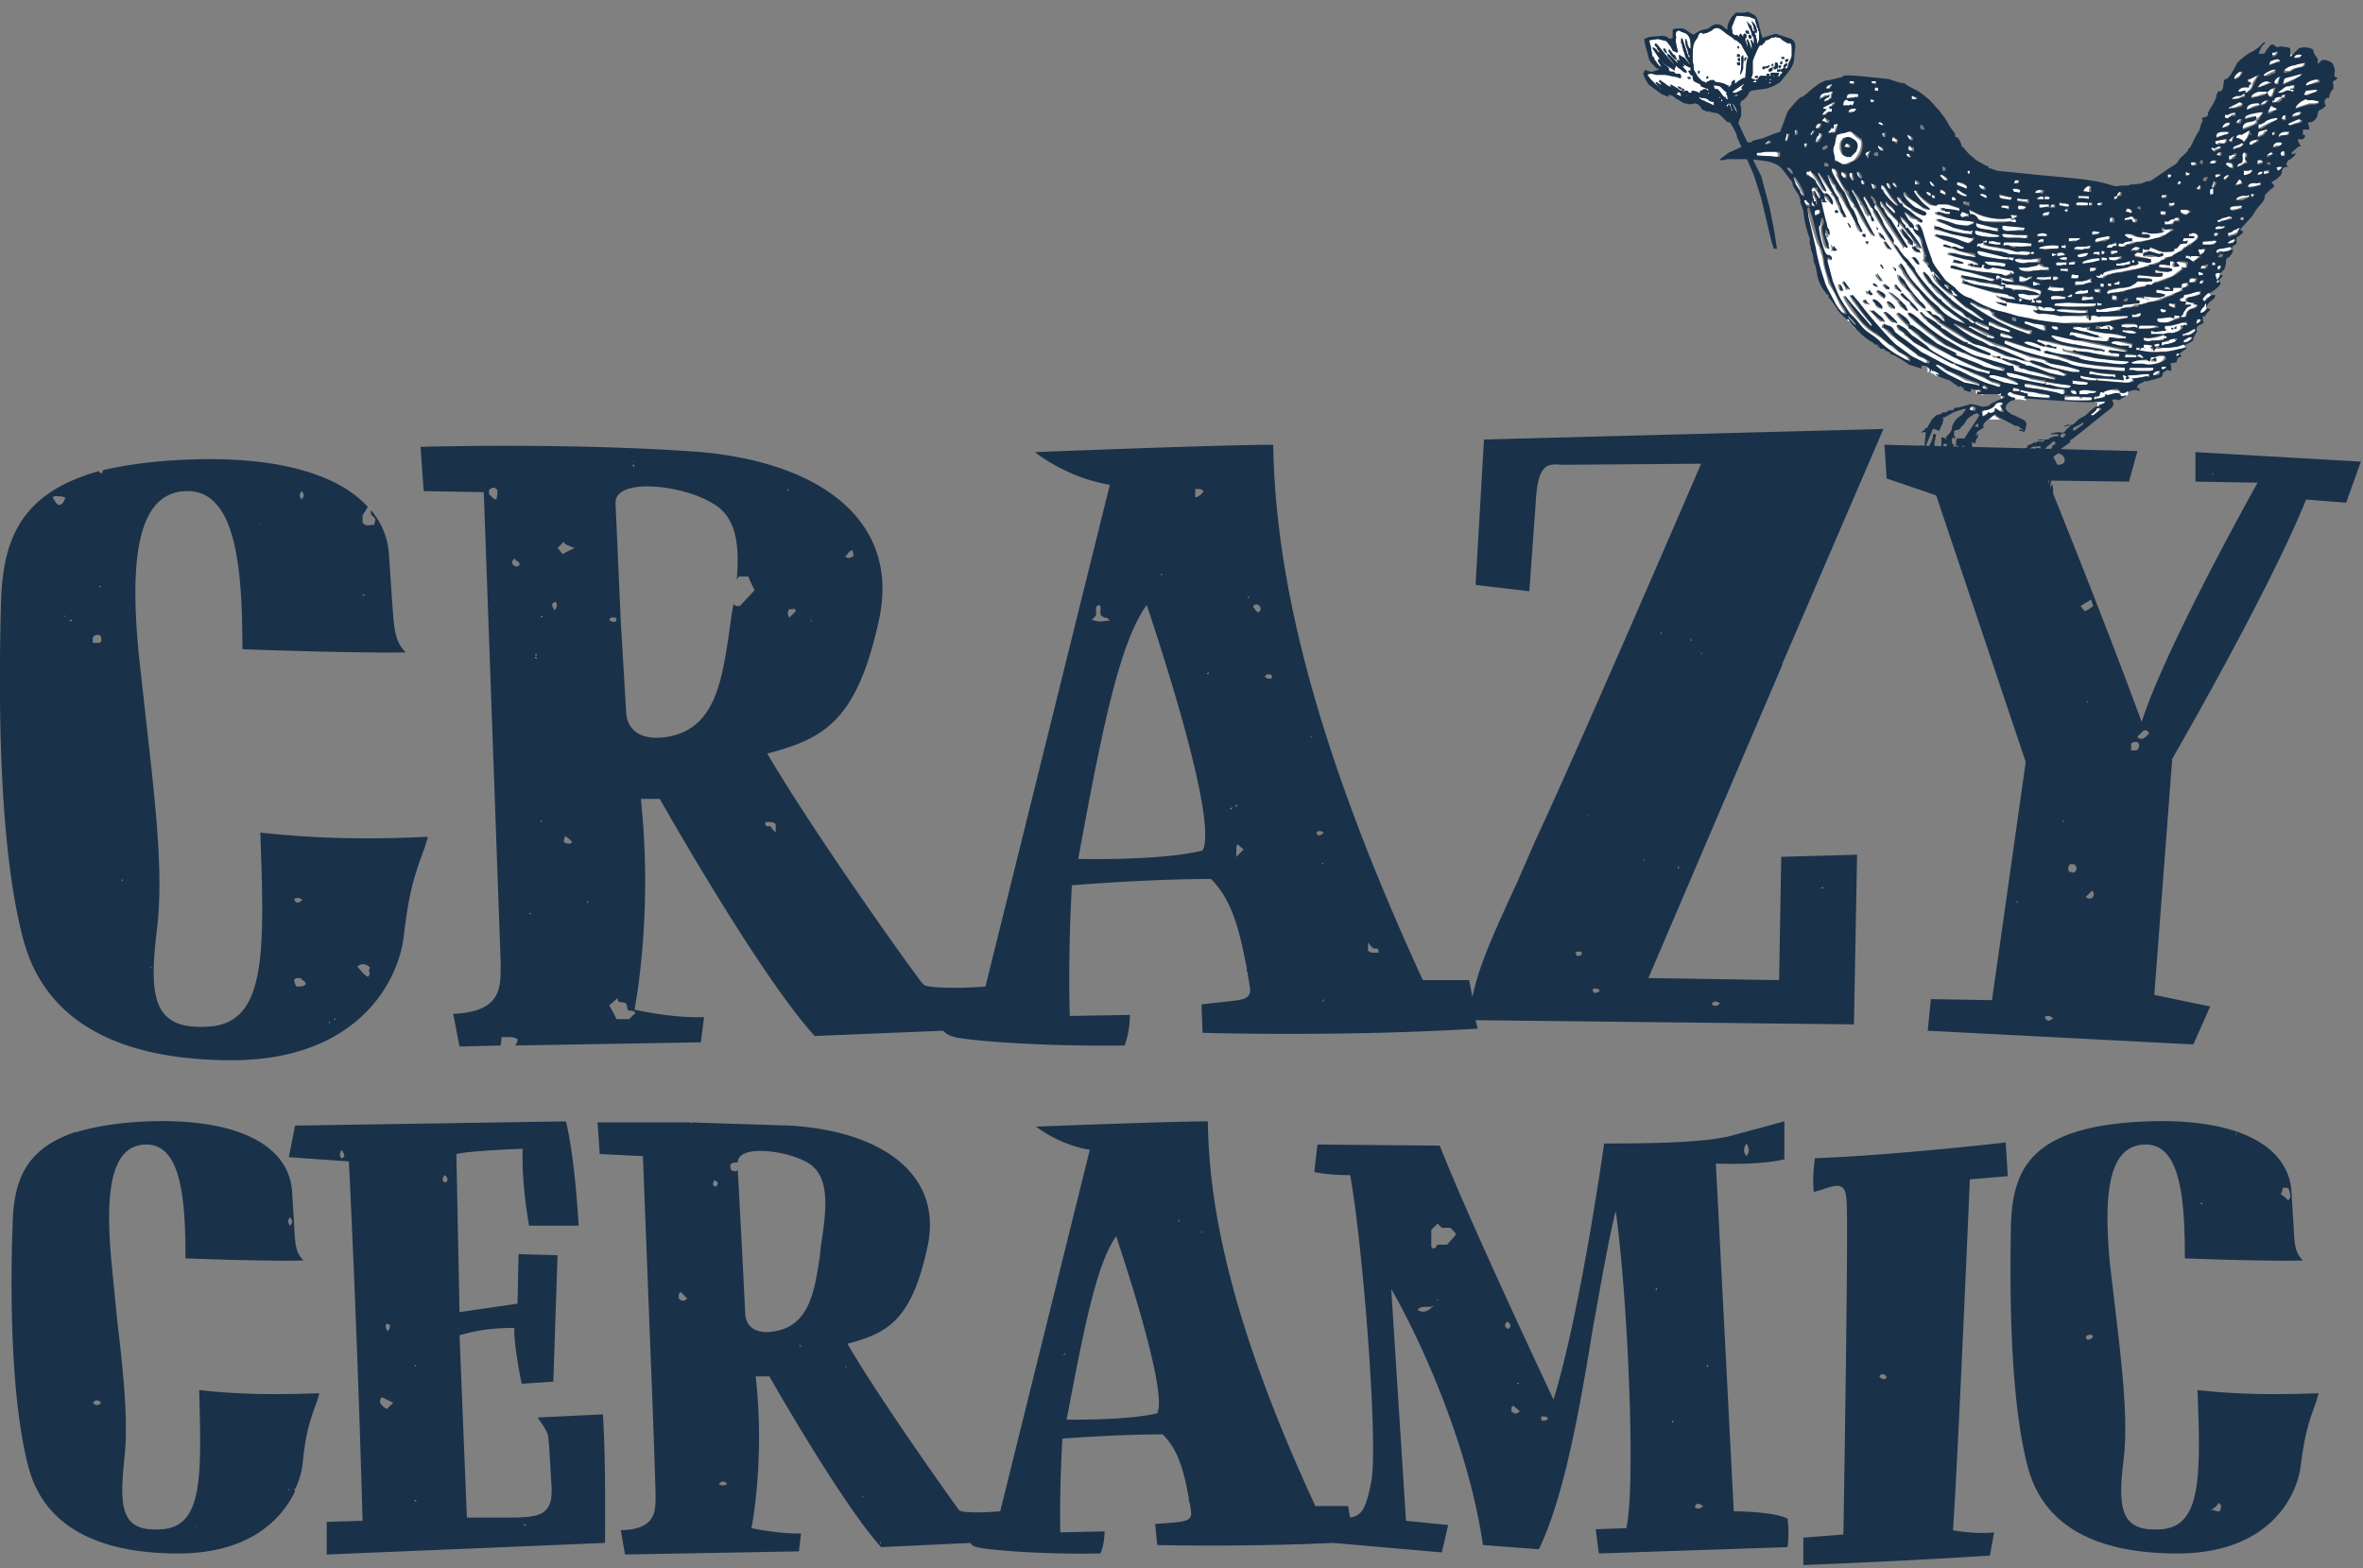
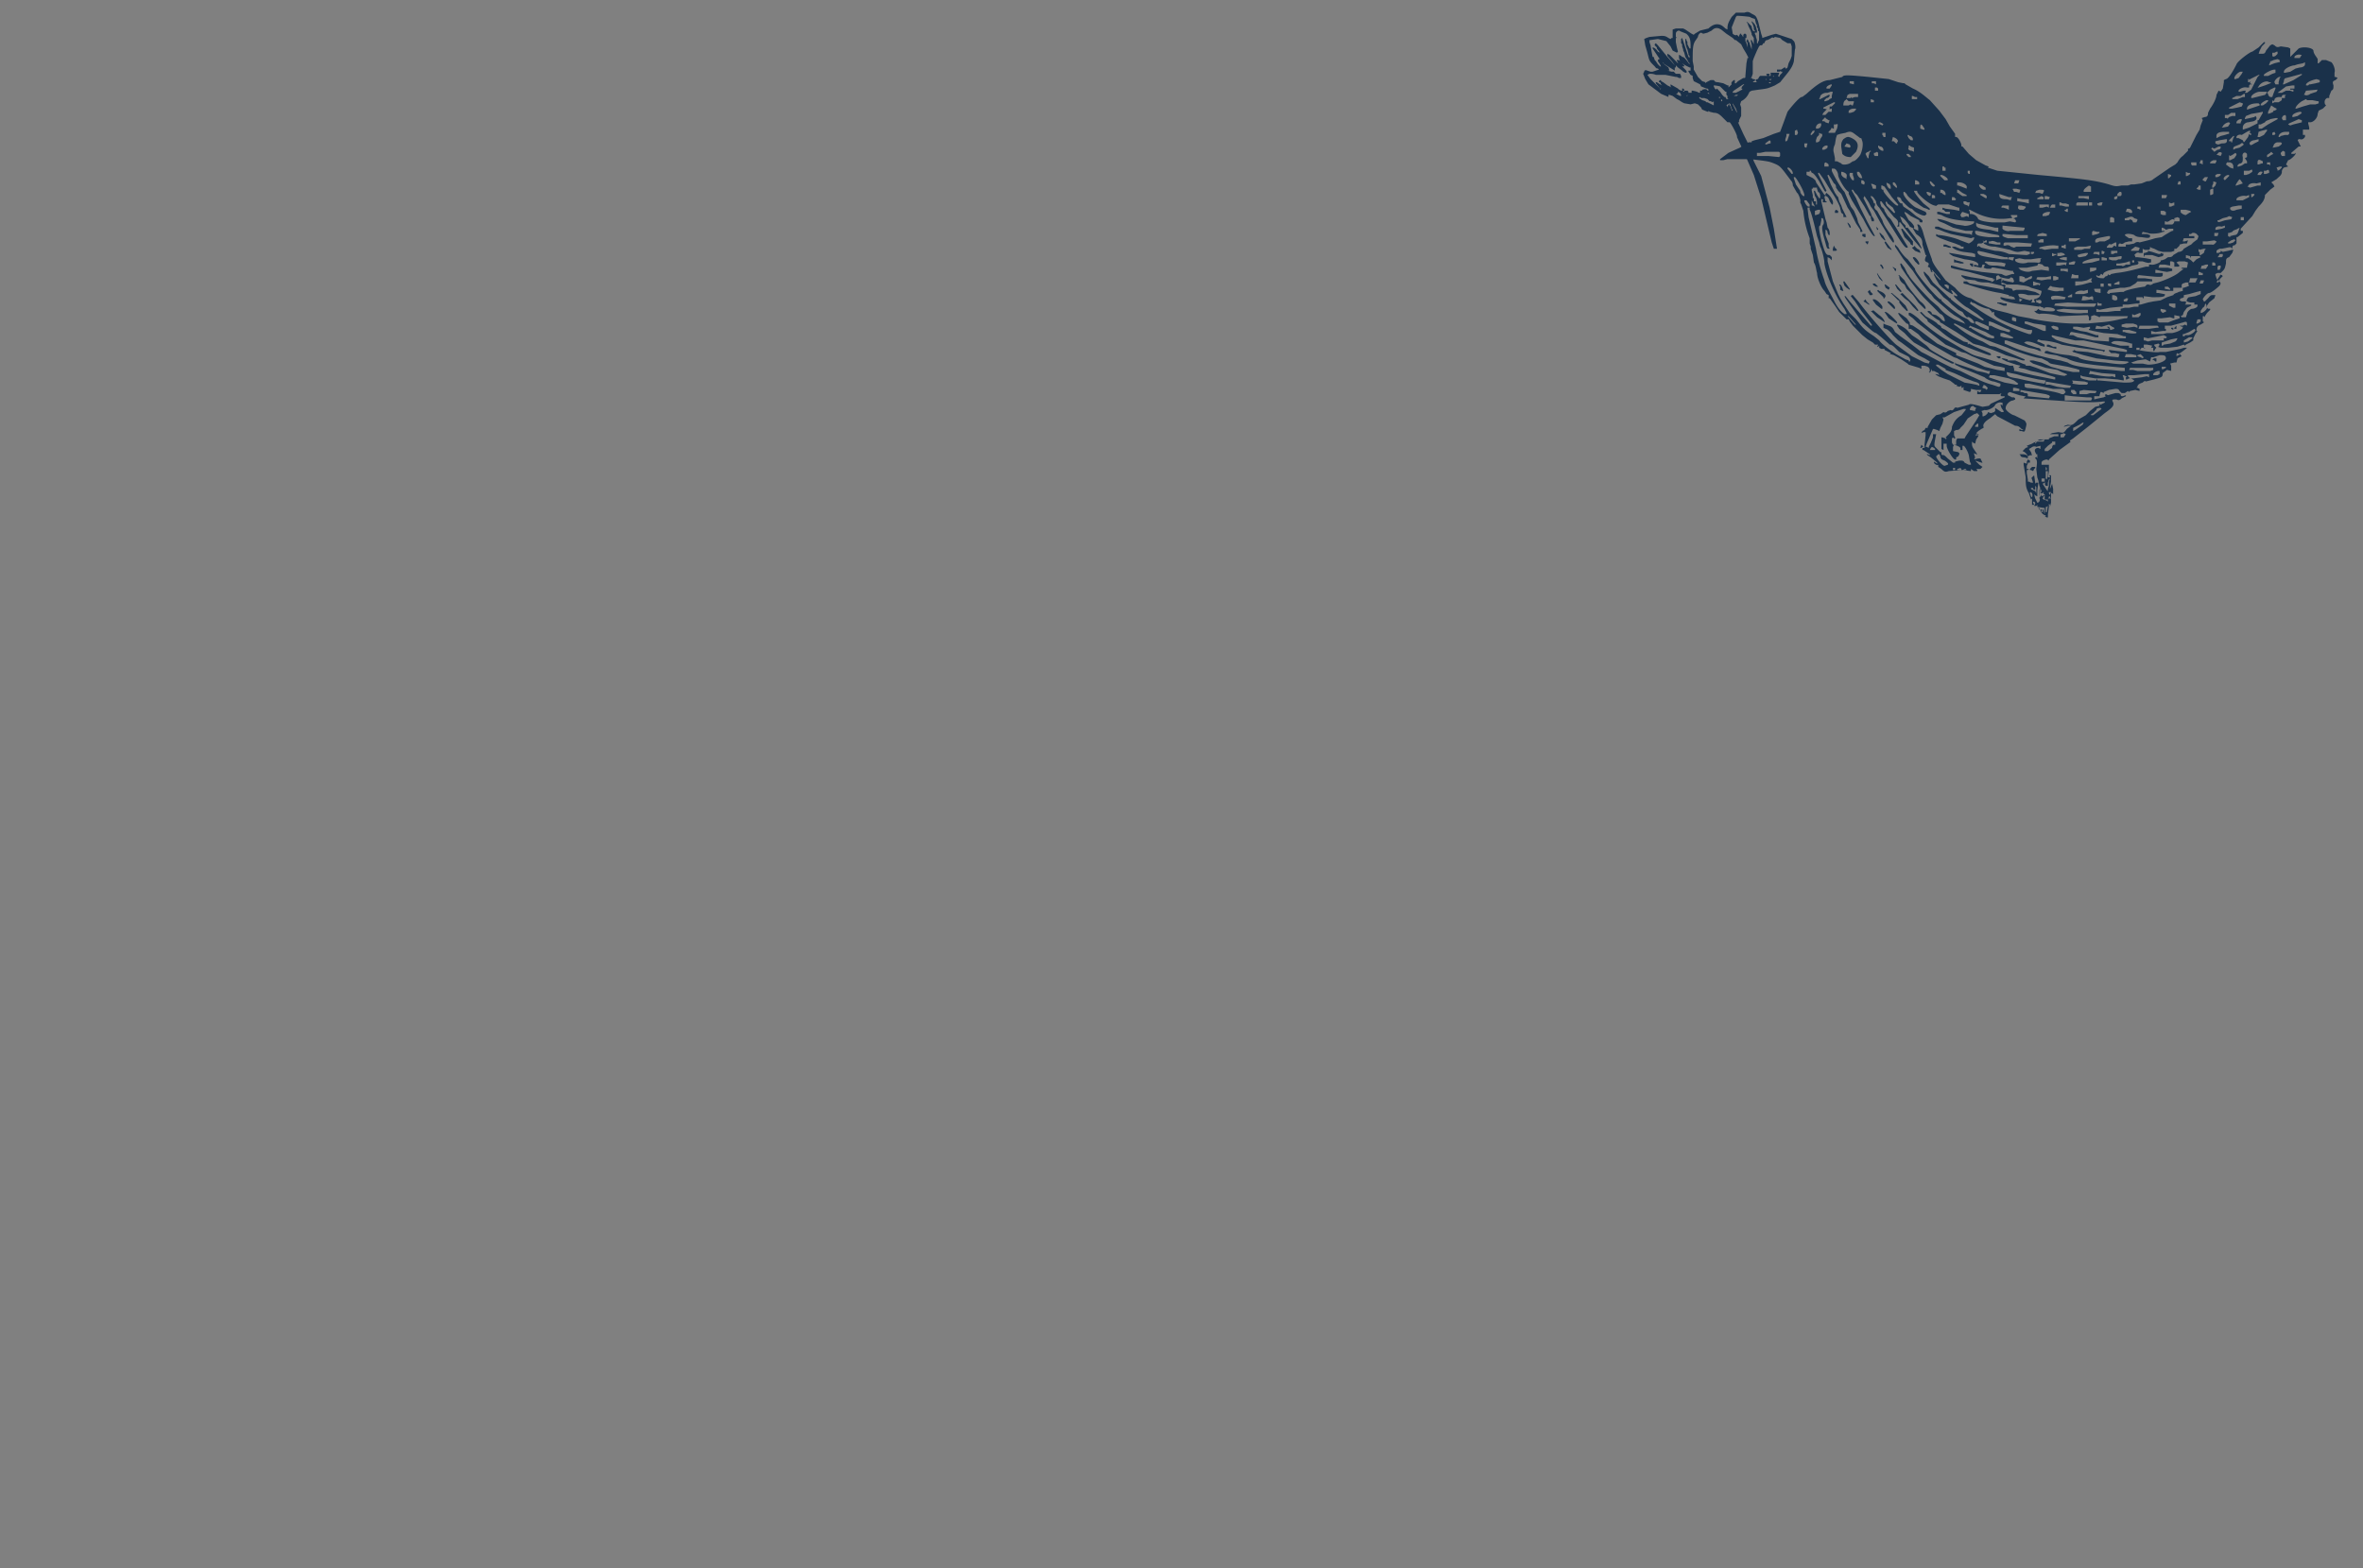
<svg xmlns="http://www.w3.org/2000/svg" viewBox="0 0 2242 1488" xml:space="preserve" fill-rule="evenodd" clip-rule="evenodd" stroke-linejoin="round" stroke-miterlimit="2">
  <rect x="0" y="0" width="2242" height="1488" fill="#808080" stroke="none" />
-   <path d="m1400 555 8-138 379-10-96 223v1l-127 297 124 2 2-117 72-2-3 161-359-4 2 8c-129 8-261 4-261 4l-1-27 18-2c17-2 24-2 27-7 2-3 1-8-1-18v-3l-1-1v-3c-6-30-12-63-34-85-60 0-132 6-132 6-4 72-2 124-2 124l57-1c0 17-5 29-5 29-77 1-138-4-156-7-8-1-14-4-16-7l-122 5c-53-58-147-225-147-225h-18c12 111-6 200-6 200 42 9 66 7 66 7l-3 24-176 3 2-4v-2c-3-2-6-2-10-2h-5l-1 8-39 1-6-31c46-2 45-25 45-46v-4l-16-445-57-1-3-42s132-4 253 4c121 7 203 63 182 160s-53 113-106 127c45 77 143 214 148 219s52 3 59 2l118-476c-42-7-71-31-71-31s176-7 226-7c2 114 31 267 142 508h44l3 16c6-29 19-58 43-110l17-39c43-92 157-357 157-357l-130 1h-1c-15-1-24-2-26 37l-6 83-51-6Zm-377 260s78 2 118-8c12-22-21-137-53-233-25 35-41 110-65 241ZM589 590l-5-113c0-24 63-17 91 0 23 12 27 38 24 73l2-3h9l2 5 4 8-14 15h-2c-1 0-3 0-4-2l-2 11-2 15c-7 46-13 92-58 100-29 5-40-9-40-25l-5-84ZM199 974c54-4 52-71 48-184 65 7 113 6 159 4l-3 10c-10 27-15 42-20 85-6 47-48 117-163 117-79 0-173-20-198-115C-3 797-1 643 1 570c2-56 17-102 93-123v1l2 1s2 0 1-1a13 13 0 0 1 1-2c22-5 50-9 83-10 82-3 140 14 168 45l-5 8v7c3 3 5 3 8 2h3l1-4v-2l-2-2-2-2v-4c10 12 16 26 17 42l3 44c2 26 2 38 13 49-48 1-155-3-155-3 0-77-6-150-52-150s-56 59-46 158l8 72c8 71 15 135 9 185-8 66-4 97 50 93Zm1886 345c3 81 4 129-34 132-39 3-42-19-36-67 4-36-1-82-7-133l-6-51c-7-72 0-114 34-114 33 0 37 52 37 108 0 0 77 3 112 2-8-8-8-16-9-35l-2-32c-4-43-53-68-136-65-110 4-128 44-130 97-1 52-2 163 16 231s85 82 142 82c83 0 113-50 117-84 4-31 8-42 15-61l1-4 1-3c-33 1-68 2-115-3ZM154 1451c39-3 37-51 35-132 46 5 81 4 114 3l-2 7c-7 19-11 30-14 61-1 7-3 15-7 23h-1l1 2c-14 29-46 59-111 59-56 0-124-14-142-82s-17-179-15-231c1-39 11-71 60-87v1l1-1c17-5 40-9 68-10 83-3 132 22 136 65l2 32c1 19 1 27 9 35-35 1-112-2-112-2 0-56-4-108-37-108s-40 42-33 114l5 51c6 51 11 97 7 133-5 48-3 70 36 67Zm366-89c-1-5-10-17-10-17l62-3c3 41 2 122 2 122l-264 11v-31l34-1c-5-184-13-341-13-341l-57-4 6-30 257-4c9 38 12 99 12 99h-47c-8-46-6-73-6-73-53 2-63 5-63 5l3 150 55-8 1-47 37 1-4 120-30 2c-8-39-7-53-7-53-20 0-35 2-52 7l7 173h35c35 0 48-1 45-34l-2-34-1-10Zm401 102-85 4c-38-42-106-162-106-162h-13c9 80-4 144-4 144 30 6 47 5 47 5l-2 17-165 3-4-23c33-1 33-17 33-33v-2a10544 10544 0 0 0-4-113h1a12 12 0 0 0-1 0l-8-207-41-2-2-30h88l1 1c1-1 0-1-1-1l94 3c87 5 146 46 131 115-15 70-38 82-76 92 32 55 103 154 106 158 3 3 29 2 39 1l85-343c-30-5-51-22-51-22s127-5 163-5c1 82 22 192 102 365h31l2 11c11-2 15-8 20-34 7-34-8-226-20-291-23 0-34-3-34-3l3-26 116 1c30 76 108 241 108 241 26-85 48-243 48-243 50 0 99-1 123-8l48-13v36c-25 6-65 4-65 4l17 330s38 0 51 7c2 16 0 27 0 27l-179 6-3-23 29-1c9-36 2-214-10-301-7 28-14 69-22 113-12 74-27 159-51 208l-53-4c-14-97-61-198-87-243l14 220 40 4-6 26-103-9c-86 4-167 2-167 2l-2-20 14-1c12-1 17-2 19-5 2-2 1-6 0-13l-1-3v-2c-4-22-9-46-25-61-43 0-95 4-95 4-3 52-2 89-2 89l42-1c0 13-4 21-4 21-55 1-100-3-112-5-6-1-10-2-11-5Zm-217-279-4-75c-1 1-2 2-4 1-3 0-3-3-3-5v-1c2-2 4-2 7-2 0-17 45-12 66 0s19 41 13 78l-1 10c-5 34-10 66-42 72-21 4-29-6-29-18l-3-60Zm308 162s57 1 86-6c8-16-16-99-39-168-18 26-29 79-47 174Zm740-208c2 21-3 317-3 317l-38 3v26c102-4 177-9 177-9l4-22c-18 2-39-2-39-2 5-74 16-333 16-333l36-3-2-32s-103 12-181 15c-3 21-1 32-1 32l7-2c15-5 23-8 24 10Zm276-711-240-6 2 32 47 16 85 253-32 226-58-1-3 30 252 13 16-36-53-11 17-224s92-159 127-246l38 3 14-39-157-9v28l59 1s-87 155-110 227c-37-101-89-229-89-229l77 1 8-29Zm-76 13c5 0 7-1 7-6l-2-3-4-2-3 2-2 2 1 1 3 6Zm-1350-3-1-1v1h1Zm-1 5-1-2h1c1 0 2 0 0 2Zm-137 22v4l2 2c1 1 3 3 5 3l1-6v-3c-3-3-5-3-8 0Zm114 489 4 7 3 6h12l5-5h1c-1-3-3-3-5-3h-1c-2-1-2-2-2-4l-1-3-3-1c-3 0-5 0-5-4l-8 7Zm465-380c-4 1-3 4-3 6v4l-2 2-2 2c5 2 9 2 14 1h3c-2-3-4-3-5-3l-2-1c-2-1-2-3-2-5s1-4-1-6ZM350 921c1 2 1 4-1 6l-4-3-6-7c4-3 8-3 12 1l-1 3Zm17 416 6-6-10-5h-1c-3 4-1 6 2 9l3 2Zm173-819 5 2-10 5-1 1-4-5-1-1 3-3 3-3c1 3 3 3 5 4ZM58 471l4 1-1 3-2 3-2 1h-2l-2-2-3-5c2-2 4-1 8-1Zm2108 656-1 4-1 2 4 3 3 3c3-3 2-6 1-9v-1c-1-2-2-2-4-2h-2ZM284 936h-3c-3-7-3-8 4-8l2 2c2 1 3 2 3 4-2 2-4 2-6 2Zm1755-240c-1-3-3-3-4-3h-1l-3 3-3 3c1 2 3 2 4 2h1l3-2 3-3ZM94 610h-6v-3c0-2 0-3 2-4s4-1 6 1v2c0 1 1 3-2 4Zm642 180v-8c-2-2-4-2-6-2h-4c0 4 1 4 3 4h2l2 3 3 3Zm1228 30h4c3 3 3 5 0 8h-1l-4-1c-1-3-1-5 1-7Zm-666 74v8c2 2 4 2 6 2h4c0-4-1-4-3-4h-2l-3-3-2-3Zm-120-86-5 5v-9l1-3 6 5-2 2Zm928 626c2-4 2-6-1-8l-2 3-5 4h3l2 1h3Zm-670-100 6 5c-3 3-5 3-8 0v-1c0-2 0-4 2-4Zm-784-102-6-6c-2 1-2 2-2 4v2c3 3 5 3 8 0Zm1327-381Zm0 0c2 2 4 2 6 1 2-2 2-5 0-7l-4 4-2 2ZM535 799c4 2 6 2 8 0l-2-2-2-2-2-1-1-1v1l-1 3v2Zm218-217-4 4c-2-3-2-6 0-8h2c2 0 4-1 4 2l-2 2Zm441-1c2-1 3-4 1-6s-4-2-6 0c0 2 2 3 3 5l2 1Zm-707-45c-2-2-1-4 1-6l2 2c2 1 3 2 3 4-2 2-4 2-6 0Zm323-9-1-4v-1c-3 1-4 2-5 4l-2 2c2 2 5 2 8-1Zm1171 740c2-1 3-1 5 1-2 3-3 3-5 3h-1l-1-2 1-2a9 9 0 0 0 1 0Zm-1613-4c2-2 2-4 2-5v-1l-3-1-1 1v1c0 1 0 3 2 5Zm1060-4c0-2 0-3 2-5 3 2 3 3 3 5l-1 1-1 1-2-1v-1h-1ZM275 1155c-2 3-2 5 0 8 3-3 3-5 0-8Zm404-29c2-1 2-3 2-4l-1-1-2-1v-1l-1 2v1c-1 1-1 3 2 4Zm-255-9c1 2 1 4-2 5-2-1-2-3-2-4l1-2 1-1 2 2Zm-100-26c-2 4-2 6 0 8 4-1 3-4 0-8Zm1624-125c-3-2-5-3-8-1 2 5 5 4 8 1ZM287 854c-3-3-6-2-8-1 2 5 4 4 8 1Zm969-64c-3-2-5-2-7 0 1 4 4 3 7 0ZM578 588c2 2 3 2 5 2h1l1-3-1-1h-1c-2 0-3-1-5 2Zm-52-9c3-3 3-6 1-8-5 2-3 4-1 8ZM286 466c-2 3-2 5 0 8 3-3 3-5 0-8Zm404 942c-3-3-5-3-8 0 3 2 5 2 8 0Zm-594-77c-3-3-5-3-8 0 3 3 5 3 8 0Zm740 133-1-1v2l1-1Zm-649-17v2h-1l1-1v-1Zm311 1 1-1-2-1v1l1 1Zm-103-24v1l-2-1 1-1 1 1Zm423-4 1 1v-2l-1 1Zm-544-8 1 2h-1v-2Zm1312-63 1 1 1-2h-1l-1 1Zm-145-37v1h-1l-1-1h2Zm-1046-16-1 1v-1h-1l1-1 1 1Zm407 1 1 1v-2l-1 1Zm819-1-1 1-1-1 1-1a4 4 0 0 1 1 1Zm-611-12v1h-1v1l2-1-1-1Zm-250-7v1l-1-1h-1l1-1 1 1Zm604-43 1-1h-2l1 1Zm-224-65v1l1-1-1-1v1Zm-22-10v-1l1-1v2h-1Zm972-17-1 1a11 11 0 0 1-1-1v-1l2 1ZM313 969l-1 1c1 2 1 1 1 0v-1Zm6-2-2 1c0-1 0-2 2-1Zm-176-50 1 1-1 1v-2Zm360-49 1-1-1-1-1 1h1v1Zm54-11v-2h1v1l-1 1Zm1358-2h-1l-1 1 1 1v-1l1-1Zm-186-13h1v1h-2v-1h1Zm-1613-6h-1l1-1v-1l1 1-1 1Zm1476-12h1v-2h-1v2Zm-338-5h2l-1 1h-1v-1Zm306-3a17 17 0 0 0 0-1l-1 1 1 1v-1ZM514 780h-1v-1l1-1v2Zm1444 0a6 6 0 0 0 0-1v-1l-1 1v1h1Zm-791-13 2-1a3 3 0 0 0 0 1c-1 1-1 2-2 0Zm5-2c1 1 2 0 2-1-1-1-1 0-2 1Zm73-66-1 1-1-1h2Zm-737-76c-1 1 0 2 1 2 1-1 0-1-1-2Zm0-2c1-1 2 0 1 1-1 0-2 0-1-1Zm1106-1v1l1-1-1-1v1Zm-38-20 1 1a5 5 0 0 0-1 1v-1h-1l1-1ZM66 588l1 2c2-2 1-2 0-2h-1Zm704 0v2l-1-1 1-1Zm-707-2-2-2c-1 1 0 1 1 1l1 1Zm451-2a5 5 0 0 0 1 1l-1 1-1-1 1-1Zm-168-20h-2v1h2v-1Zm-252-8h2l-1 1h-1v-1Zm1008-10 1-1-1-1v1h-1l1 1Zm-855-49v1h-1l1-1v-1 1Zm502-33h-1l-1 1 1 1v-1l1-1Zm1351-15h-1v2l1-2Zm-963 15h-3v8c4-1 6-3 8-6-2-2-4-2-5-2Zm236 717h-9l-1 1v1l-3 2a4 4 0 0 0-1-1l-1-1v-16l6-6 1 1 3 3h8l5 5v2l-8 9Zm605-601-4-5a500 500 0 0 1 10-6l2 6-4 3-4 2Zm44 126v6h3c2 0 3 0 4-2s1-4-1-6h-2c-1 0-3 0-4 2Zm-662 534h-1c-6 6-10 5-14 3 2-3 5-3 8-3h5l1-1 1 1Zm297-155c3 5 3 8 0 12-3-4-3-7 0-12Zm-41 344c-3 3-6 3-8 1 2-5 4-3 8-1Zm-152-81c2 0 3 0 5-2-2-2-3-2-5-2h-1l-1 1 1 3h1Zm326-41c-1 2-3 2-4 1h-1l-2-2 2-2h1c1 0 3 0 4 3Zm-158-355c-3 3-5 3-8 1 2-4 5-3 8-1Zm-119-10c2 0 3 0 5-2-2-2-3-2-5-2h-1l-1 1 1 3h1Zm-12-37c-1 2-3 2-4 2h-1l-1-3h-1l2-1h1c2 0 3-1 4 2Zm-296-265c-2 0-3-1-5 2 2 2 3 2 5 2h1l1-2-1-2h-1Zm366 584h1v-2h-1v2Zm550-148 1 1v-2l-1 1Zm-866-127 1-1v2h-1v-1Zm251-175v1-1h1l-1-1s-1 0 0 0v1Zm474-108v-1l1 1-1 1v-1Zm-835-27 1 1 1-1v-1l-2 1Zm459-31h1v-1l-1-1v2Zm-419-40-1-1v-1h1v2Z" fill="#1a314a" />
  <g fill-rule="nonzero">
-     <path d="m1896 397-4-3c-1 0-2 0-3 2l-2 2h11l-2-1Zm-12-4 4-1 3-1 1-1v-2h1l2 2 2 1 1-1 1-1v-2l-2-2h1l1 1 1-4h-4c-2 0-5 2-5 4l-6 3c-4 1-5 3-5 4l-1 1h1c1 1 3 0 4-1Zm-12-4v-2c-2-1-3-1-4 1v1h4Zm115 5 3-3 2-2-1-2-1-1 2-1 5-1 3-1 1-1-1-1h-11l-3 1h4v2c0 2-4 6-5 7l-1 3 3 1v-1Zm-79-15h9l5 1v-1c0-3-2-4-7-4l-5-1-2-2 4-1c3 0 9 2 10 4l3 1 10 1h12l-1-2h-2l-9-1c-4-2-9-2-10-2l-8-2-8-2-1 1-1 2c0 1-2 3-6 2h-5v2h2l1 5h1l2-1 1 1v-2h-3v-4h2c1 0 4 3 4 5v2l2-2Zm-27-5h2l1-1 1-1h-7v-2h-4l1 1c-1 2 0 3 4 3l3 1-1-1Zm98 6 9-1 1-1h1c2 1 3 0 5-1 2-2 11-4 15-4v1l-1 1 3 1c5 1 8-1 7-4l-1-1-2 1-4 1h-1v-2l-8-1-8 1c0 1-1 2-2 1l-3 3v2h-2l-8-1-5 1h1v1h-3v-1l1-1h-4l-8 1h-5l-2 2h5l8 1h11Zm-95-10v-2l-1-1-14-5-4-1-7-4-14-7c-1-2-6-4-7-4h-2v1l11 9 17 7 9 2c5 1 8 3 9 5l2 1 1-1Zm74 4v-4l-8-1-14-2-11-2-10-1-12-5c-10-3-14-4-15-3l-1 1 1 1 13 5 16 3 15 3 14 3c9 2 11 3 12 2Zm26 0 4-2 1-1h-5l-3-1-1-1v1l-14 1h-2l-1 2 8 1h13Zm-85-7c0-1-4-3-9-4l-7-4-10-4a519 519 0 0 1-66-37l-1-2-5-3-2-4h1c2 0 8 3 9 6l3 3 7 4 7 6 3 2 3 3 3 1v1h-1 1l8 4a175 175 0 0 0 40 15l2 1v1l1 3v2l1-4c-1-2 0-2 1-3l1-1-2-1-4-1c-5 0-24-9-37-16l-10-5c-7-4-11-6-16-11l-7-6-3-3-3-3-5-5-3-4 1-1c1-1 2 0 3 1l4 4 3 4 5 4 6 4 8 7 7 4 13 8c10 6 15 8 28 13l8 3 10 3 7 1-1-1c0-1-3-3-7-4l-22-9-19-8-7-3-9-6-2-2-7-5c-14-12-18-15-18-18v-1l1 1 4 2c2 2 5 4 5 6l25 17 9 5 5 3 7 4 8 4 3 1 12 3 13 5 5 1h1l1 2 6 4 10 2 11 3 12 2h1l1-1-2-1-5-2-6-2-7-2-5-1-5-2h-3v-1l-13-6-5-2-3-1-5-1-1-2 3 1 3 1s4 2 10 2l5 2 13 4 5 2c3 2 26 8 28 8h2v-2l-6-3-14-3-8-3c-6-3-8-3-10-3l-5-2-4-1-9-2-13-6-10-4-5-1-9-4-21-13-6-4-2-2-11-10 3 1 7 5 7 4 2 1v-1l-3-3c0-2-2-3-3-3-2-1-18-19-18-21v-1h-1c-2 0-12-12-15-17 0-2-2-4-3-5l-1-2 1-1c1-1 1-1 3 4l3 3 1 1 1 1c0 4 15 21 23 27l4 4c5 5 8 7 15 11l9 5 3 2 4 2a3108 3108 0 0 0 15 7h2v2l4 1 7 3 11 5a191 191 0 0 0 46 12l7 3c4 3 8 4 22 5l18 3h40l7-1 2-1 1 2 1 2 2-2c1-2 2-2 4-2h2v-2l-2-3 1-3h1-3l1 2-1 2-1 1-22 2-5-1a190 190 0 0 1-65-6l-18-6-5-1-1-1v-1h3c4 1 15 4 22 4l6 3c4 2 34 6 45 6h22c6 0 15-2 16-6 1-2 1-2-4-2l-4 1v4h-4v-2h1l2-1v-1l-3-1-4 1h-1v2h4v2l-3-1h-11a230 230 0 0 1-69-9v-3l1 1 2 1 7 1v-1l1 1c2 1 64 8 65 7v-1l-1-1c-2-2-2-2-4-1h-8l-6-1-11-1-3-1v-1h9l7 1v-1l-12-3-20-4-31-7-6-1h-1v3l2 1c3 2 12 3 28 6l19 3v2h-7c-4-2-10-2-14-2a353 353 0 0 1-41-9h-5v2l4 1 7 2 7 1 4 2h-1c-1 1-11-1-17-4l-8-2h-4l-1 2h1l3 1 9 4 1-1 2 2 1 1h-2l-3-1-3-1-5-1-19-6-12-4-6-2-3-1-9-5-10-5-5-4-6-5-4-3c-4 0-24-20-29-29l-7-10-4-5s0-2-2-3c-5-5-28-42-30-47v-2c2 0 4 4 8 11l5 10 5 7 2 4 3 3c0 3 3 6 4 6l15 22c5 7 19 22 21 22v1l17 14 5 2 3 2 4 2 4 2 9 4 9 5 14 6h4v-1c0-1-2-3-6-3l-3-1-3-1-5-2-5-3-6-2-6-3-5-2-4-3-2-2-5-4-6-3-6-6-5-5-5-4-5-6h2l5 4 16 14c3 1 5 4 6 5l7 4c1 1 5 4 9 5l9 5 5 3 4 2 4 2h4l4 1 1 2h1v-1c0-2-4-5-9-6l-4-1-6-3-9-4-4-3-6-5-6-3-12-11-4-2c-6-5-14-12-15-16l-1-2v-1l1 1 1 1 2 1-1 1v1h1l4 4c6 6 15 14 19 14h1l-1-1-2-1-4-3c0-2-2-3-3-3l-3-2-5-6-4-3c1-1-5-7-7-7l-4-6-2-2-2-2 1-1v-6l-2-7c-1-6-2-9-6-12l-2-3v-1l-2-1c-2 0-2-2-3-3l-2-2-5-5-5-6-6-5-6-6-4-2-3-2v1l2 3 2 4 1 4h2v2l3 5 3 4 4 7 3 5 5 9c3 2 3 4 3 5l-1 2-2-4a558 558 0 0 1-29-45l-1-2-1 1 1 3 2 4h1v4h-2l-5-8-5-8h-1v2l1 3 4 5 2 5 2 7v3l-3-3-3-7-2-2h-1l1-1-3-5-3-5c0-2-3-3-4-3v1l3 5c3 3 5 8 5 10l10 18 3 9v1l-2-3-8-13-5-10c-2-1-3-3-2-4l-3-3-3-5-6-11-5-9c1-3-2-6-4-6h-2c0 2 1 5 8 16l4 6 4 8 6 12 3 6 3 6 2 5v1h-1c-2 0-5-7-5-9l-1-2-5-9-2-3-5-9-5-8-1-3-3-3-2-4-2-3-2-2v2l4 8 3 7 2 3a1410 1410 0 0 0 3 5c1 2 2 4 1 5v1l2 1 3 5v4h-1l-2-3-2-4-2-5-1-2-2-5-3-3 1-2h-1l-2-3-7-10-5-9 1-2v1h1v-2l-3 1-2 2 2 3 6 10 4 6-1 1c-1 2-2 1-5-5l-6-9-3-5-2 1-2 1-1-2-1-2-1 1-1 1 2 1 1 4v2h2v-3l2 1c2 1 3 3 9 14l3 4 1 1 1-2h1l2 1c2 1 5 7 5 8v2l-1-1-3-3-3-4h-1v4l1 2h-3v-2l-3-6-1-2-3-4-2-1v1l-1 2v-3h-2v4h2v4l-1 1 2 1 1 1-1 1v2h1l1 2v1l-1-1-2-2c0-2-1-3-2-3h-1l1 3v1h-2v-2l-1-1h-2v2l1 3 4 19 2 8 2 14 6 22 3 6c2 10 16 34 19 34h1l1-1-2-3-3-5-4-9-6-10-5-18-1-7-2-6-1-4-2-3a276 276 0 0 1-10-37h3l1 3 1 1h1v2l2 7h1v-2l3-3h2v-2l-1 1h-1l-1-5-1-1h-1v-1c0-1 0-5-2-7l-2-5 1-1 2 2 1 2 2 4 2 3 4 17 1 4 1 3c1 2 2 5 1 6l1 3h-2l-1-1 1-1-2-5h-1v1l1 5 1 5 1 3v4c-1 0-3-3-4-9-2-7-2-11-1-14v-5l-1-2-1 2-1 5c-2 2-1 9 2 18l1 4v3h1l2 2v2h4l1 1 1 3v1l-3-1h-1l-1 1 2 7c0 5 6 19 9 24l2 6 3 4 6 9 5 5 5 7 5 5 3 1 4 4 4 4c2 2 10 9 17 13 9 6 13 7 14 6l-1-2-2-2-3-2-5-3-5-4-4-3-6-5-9-6c-8-4-28-30-27-34h1l4 5 7 10 9 9 5 5 1 1v-1c0-1-1-4-4-6l-7-9-7-9-3-5v-1h1l2 2a275 275 0 0 0 25 30l4 4 10 10c6 7 23 17 28 18l3 1v-3l-3-2c-3-1-6-2-7-4l-8-6-16-12-7-7h-2l1-3 2 1c5 1 7 2 8 5l2 3c5 2 9 4 15 10a86 86 0 0 0 11 8c4 3 13 9 17 10l8 3 8 4 12 5c6 4 15 8 27 10h3Zm-20-32-10-4-6-3c-3 0-13-7-17-9l-6-5-8-6-7-6-3-4-1-2 1 1 4 3 6 4 15 11a89 89 0 0 0 26 14l12 5 2 1v2h-1l-7-2Zm-88-33-4-5v-1h2l5 5 4 4-1 1c0 1-3 0-6-4Zm-12-2-6-6 3 1 2 1 5 4 4 4-1 1c-1 1-3 0-7-5Zm24-9-3-5v-1h-1l-7-7v-1h1l9 9 7 8h-1v1l-1-1-4-3Zm-24-3-3-3h2l4 2 2 3v1l-1 2-1-1c-1 0-3-2-3-4Zm36 4-3-3v-1h1l4 3 2 4-4-3Zm-23-1-2-4v-1h1l5 6v1h-1l-3-2Zm-25-5 1-1v-1l3 2 1 2h-1v1l-2-1-2-2Zm51 1-5-7-2-3-3-3-3-3c-3-3-5-7-5-10v-1l4 5 6 9 3 4v1h1c2 0 12 11 11 13v1l-7-6Zm-12-4-3-3 1-1 1-1 3 4 3 4h-1l-4-3Zm-25-5-1-2h1l3 1c3 2 4 3 3 5v1l-3-2-3-3Zm-10 1-1-3h1l3 2 1 1h-4Zm-27-7v-2h2v3l1 3v1l-2-2-1-3Zm7 2-1-3-2-2v-2l3 3 2 4v1h-2v-1Zm47 0-1-3 1-1 2 2 2 3v1h-1l-1-1-2-1Zm-11-4 1-1 1 2 2 2v1l-1 1-2-2-2-2 1-1Zm39-7-2-4 1-1 4 5 3 6v1l-2-1-4-6Zm-45 1-2-3 1-1 2 2 3 4v1h-1l-3-3Zm35-17-2-2v-1h1l5 6v1l-2-1-2-3Zm-78-11-1-3v-1l2 2 2 2-1 1-2 1h-1l1-2Zm78 2-2-3v-2l2 2 3 2c1 0 2 1 1 2 0 1-1 1-4-1Zm-29-8 1-1 2 4 3 2-1 1v1l-3-3-2-4Zm31 2h1-1l-2-1-1-3-3-5c-3-1-4-4-4-4l-7-8-5-5-5-5-5-6-2-4h1l1-1 1 2 2 4 5 4c3 2 12 11 13 14v2l2 1h1l2 3 4 5 3 6 3 3v2l-3-1-2-1 1-2Zm-8-4-5-5-3-5h1l5 4 4 7c1 0 2 2 1 3v1l-1-1c-1 0-3-2-2-4Zm-27-4-1-3v-1l3 3 1 3v1l-1-1-2-2Zm180 144 2-2v-1h-7l-9-1-22-4c-6-3-15-5-19-6h-4l-1 1 1 1c0 2 3 2 8 3l11 3 28 5 7 2 5-1Zm-124-11h1v-2l-3-2-6-3-3-1 1 2v1l-1 1h-2 4l5 2c1 2 3 2 4 2Zm141 8 1-2-8-1-9-1v2l1 1 7 1h8Zm36-1 4-1 3-2c1-1 6-3 19-5 3 0 4-1 5-2l2-1v-1h-4l-5 2-2-1v2h-6l-8 1c-5 1-28-1-35-2-5-2-11-2-15-2l-9-3-16-4-8-1c1-2-2-2-5-3l-10-2-12-5-11-4-9-2-8-4-24-12c-9-5-12-6-13-5l-1 1 3 1 4 2c4 4 21 13 35 19l10 3a191 191 0 0 0 43 14l2 1 2 1 7 1 12 3h7c1-1 3 0 4 1l29 4h7v1l-1 1c-1 1-27-1-36-3l-7-1-1 1 4 1c6 2 6 2 26 4l18 1-1 2-1 1h2v-2Zm49-24 3-1v-1l-1-2v-1l-6 4v1h4Zm-31-5 9-1 17-1 8-2h5v-3c0-2 0-3 2-3l2-1v-1h2v-2l1-2h-1l-2 1-4 2-3 1 1 2-1 2-6 2-7 1h-4l-5 1h-4l-2 1-1-1-1-2h2l7-1 9-2c5-1 7-2 6-3l-1-2-5 1v2h-2l-6 1c-5 2-9 3-17 2h-8v3h-3v-1l1-2h-2l-12-3h-5l-1 1v1l8 2c6 0 6 0 8 2 1 3 3 3 6 3l5 1 4 1Zm-274-24c2-1 1-3-3-8l-5-4v1c0 3 1 5 3 5l3 4 2 3v-1Zm239 12 1-1 1-1h18l1-1h-1l-15-3-16-2-4-1-4-1v-2l-6-1-7 1v1l22 6 7 3-5-1-9-1-11-3-8-1v3h1l3 2 17 3 15 1v-1Zm-75-6h2v-3h-3l-9-3-7-3-7-3-6-3-4-3c1-2-3-5-6-5l-8-3c-6-4-7-4-7-2l33 20 18 6 2 1 2 1Zm119 7 8-2 5-1h2l1-2h-6v-1l2-1c1-1 3-2 5-1 5 0 9-3 9-5v-2l1 1 4-1 1-1v-1l-5-1-2 1-4 1-5 1-6 1-1 1 1 2h1-1l-14 1c-5 0-7 0-7 2v1h20v1c-1 1-7 3-12 3h-12v2l6 1h9Zm-104-11 1-1-1-2c0-1-1-2-4-2l-6-1-6-2h-4l1 1c2 3 17 7 19 7Zm13-1v-2h-5v2l3 1h1l1-1Zm115 8 2-1 4-1h3c3-1 6-3 7-5v-1l-6 2-7 3-3 2h-2 1l1 1Zm-41-5h-1l-1-1h-7l-5-1 1 2 7 2h6v-2Zm-22-3c1-2 0-3-4-3h-4l-1 1h-3l1 2v1h2l4-1 1-1-1 1 1 1 2 1h2v-2Zm-51-5 13-1h19l10-1c3 1 7 0 8-1l6-1 11-2h3c3 0 14-2 15-4l1-1v-1l-8 2-4 1h-5c-3 2-25 3-34 2l-4-1-1 3-1 2v-1l-2-1c-1-2-1-3-3-2-3 1-44-2-47-4l-1-1v-1a54204 54204 0 0 0 46 3h4v-2h-3l-16-1-13-1v-2h-6l-7-1v3h-2v-1l-1-2-14-2-14-1v-2h-1c-3 0-9-3-8-5l2 1 12 3 2-1v2l1 1h7l5-2 3 1v1l1 1 3 1 5-1h6l1-2v-1l-6 1h-6l-1 1v-2l1-1h2l3-3c2-3 1-5-3-5l-6-1c-2-1-8-3-13-3l-11-2-3-2h-2v3h3v2h-3v-1l-4-1-9-1-23-5-1-1 1-1h6l14 3 7 2 10-4v-1h-2l-1-1-3 2c-1 2-1 2-5 1l-17-5-17-4-3-1 1-2h4l5 2c3 2 4 2 21 4 8 0 13 2 16 3 4 1 6 1 9-1l2-2 1 1 3 1h3c1-2-2-3-11-4l-12-2c-2-1-3 0-4 1-2 1-6 0-6-2v-2h-3v3h-3l-5-1-4-1v-2l5 1h5l-8-4-11-3-10-2v-2h7l9 3 9 1 2 1-1-2-9-3-9-3-12-3v-1c1-1 4 0 8 1l11 3h3v-1c-1-1-7-4-22-8l-6-3-3-1 1-1c0-1 6 0 17 4 13 4 14 4 17 2l2-2-2-1-4-1-21-5-9-2h-1v-4h1c3 2 8 4 15 5l12 3h8v-2l1-2-1-1h-1v3l-6-2c-8-1-24-7-26-8l-2-2 5 1 7 1 9 3 10 1 4-2h2l-1-1-6-2c-10 0-24-3-24-4l-4-1-2-1v-2l8 2h8v-1l-2-1-2-1h-6l-1-2v-1l4 1 9 1 5 1v-2l-6-2-9-3c-4-1-4-1-6 1-2 1-4 2-8 0-3-2-11-9-12-12v-2h-2l-2 2 10 11 4 4 2 2h-2l-3-1-4-3-4-3-8-5-4-4h-1c0 2 10 13 12 14 5 1 8 2 8 4l2 2-1 1-11-4-2-3c-2 0-6-3-9-7l-7-7v1l2 2 1 3 6 7 3 2 9 7 6 4v2h-1l-3-1c0-1-1-2-3-2-1 0-4-1-5-3l-5-4h-2l6 6 5 8v2l2 1 2 2 1-1v-1l-1-2-2-2 1-1h3l1 5 6 16 3 10 1 3c0 2 3 9 6 10l3 3c-1 2 2 4 3 6 3 1 7 5 9 8 5 4 11 8 14 8l6 4c11 5 19 9 22 9l5 1 13 4 13 3 12 2 12 2h3Zm-59-20-1-1 5 1 5 1 1 1v2l-4-2-6-2Zm15-5v-1h-3l-1-1v-1h-4l-9-1-30-9h-1l1-2v-2h2v1c0 1 2 2 5 2l6 3 21 3 4 1v-2h3l4 1a62095 62095 0 0 1 18 2l3 1 4 1 1 1v1l-13-1-14-2 1 1 3 1 4 2h1v2h-3l-3-1Zm-57-33 1-1v-1h5l4 2v1c-2 1-9-1-10-1Zm170 62h3c1 1 18 1 20-1l1-1h-1l-3-1h-36v2h6l8 1h2Zm34-5 5-2c2-2 7-3 9-3s4-1 4-3 3-5 5-5l4-2 1-1v-2l-1 1h-2v-1l-4-1-3-1c-2-2 1-4 3-4l4-1 3-1 3-1v-2h-4l-5 2c-4 0-6 1-8 3l-3 2 1 1 2 1v4h1l2 1 1 1-2 1-1 1v1c0 2-2 5-5 4l-4 1-14 2-5 1h-2l4 1c8 3 9 3 11 2Zm31-1 1-3 1-2h2v-1l1-2-1 1-1 2-1-1h-1l1 1-3 2-4 3-1 1 3 1 3-2Zm-89-9 8-1 6-2 3-1 4-1h3l4-2h4l6-1c2-2 5-2 7-2l8-3 2-1 6-2 7-3c2 0 3-2 4-3v-1h1c2 0 4-2 4-3v-1h-3l-3-1v5h-8l-1 2h1l-1 1c-1 0-5 1-10-1h-8v1l1 1 5 1 4 1v1h-1l-1 2 1 1-10-1h-8l2 1 4 1v1l-2-1c-3-1-9-2-11-1l-2-1v2l5 1-1 3h-3c-5 0-12 2-13 3v1l-1-1-12 1-7 1-8 1-1 1 6 1h9Zm50 2 2-2h4l1-1v-1l-5-1h-5v2l1 3 1 1 1-1Zm-87-7h6l2 1v-1h9l17-2v-1l-5-1-10 1c-25-1-32-1-32 2v1h13Zm128 6 3-2 2-3h-1v-2l1-3h1l-1-1-8 10v1h3Zm-142-13h6l6-1 3-1 4-1 1-1-2-1-4 2h-16v3l1 1 1-1Zm36 0 7-1 1-1h-17v2h1l1 1 7-1Zm80 7v-2h-1l-3-1h-3v2h1l4 1 2 1v-1Zm-56-7 1-2v-1h-5v3h4Zm-28-6 9-1h3l1-2h-17l-6 2-1 2h2l9-1Zm21 1 10-2 8-2 8-2 10-2 3-1h3c0-1 2-3 5-3l8-3 6-2 5-4 4-3v-2l2 1h2v-4l-9-2-9-1v2h1v3l-5-1h-5v1l7 3 5 1 1 1-2 1h-9c-4-2-6-2-6-1l-1 1 5 1 4 1c0 2-4 3-13 2s-12-1-12 1l7 1h7v1c0 3-3 3-8 2h-6l-1 2c-1 1-2 2-5 2l-5 2-6 1-5 1-3 1-3-1v2l1 3v1l1-2Zm61-28 1-2 1 1c3 0 4 2 4 2v1h-2c-3 1-4 0-4-2Zm-107 25h5v-3h-14v-3h-2l1 1v2h-4v1c1 2 10 3 14 2Zm139 8c0-1 1-2 3-2l2-1-1-2-2-1-1 1-5 5 2 1h1l1-1Zm-161-13 3-2h-2l-4-2h-1l-1 2v1l1 1h4Zm-22-4-1-1-6-2-5-1v1c0 2 1 3 6 3h6Zm13-1 3-2v-2l-2 1h-3l-1 1-1-1-3-1h-2v4l-1-1h-1v2h5l6-1Zm71 7 4-1 12-2 2-1 4-1 3-1h3l-1-2-2-1-2 1-5 1h-3v2h-4l-5 1h-3l-1 1-1-1-1-1-2 1-2 2 2 1 2 1Zm-21-3h5v-1h1l3-1h2l-1-2v-1h-2l-2 1-4 1c-5-1-7 0-7 3h5Zm83 4h3l1-1h-8l1 1v1h1l2-1Zm-105-9 1-1v-1h-21l1 1c0 1 17 2 19 1Zm20-1 2-2h3v-2c-1-1-13 1-15 2l-1 1h4l4 2h2l1-1Zm97 6v-2h-6l-1 1h1l3 1 2 1 1-1Zm-73-7c1-2 13-5 17-5l4-1 5-1c8-1 13-2 16-4 14-4 16-6 17-7v-1h2l4-1 6-3 5-4c1-2 3-2 3-2l2-2 4-2c3-2 5-5 5-6l-1-2-5-1h-9v2l5 1h5l1 1v1l-3-1h-18v2l7 1 7 1 1 2h-9v4h-1l-3 2-6 2h-5v-1l-4-1-4-1-3-1h-2v2l-3-1h-3l-1 2v1h-2l-4 2h-1v1l8 2c7 1 9 2 8 4l-1 1h-6l-9-3c-2 0-4 0-6 2l-7 2h-4v3l4-1 7-1c3-1 9-3 11-1h1l-4 2h-6l-2 1-6 2-18 4c0 1-1 2-3 2l-4 2h-1l4 1 5-1Zm38-22c0-2 5-3 8-2l8 2h3l-1 2-10 1-8-1v-2Zm-106 16h8l9-2v-1h-3l-4-1c-2-2-4-2-6-1l-17 2 2 1c0 2 2 2 5 2h6Zm162 11 1-1v-1l-5 2v1h4v-1Zm14 1h2v-3l1-4v-3h-3l-2 2 1 3v2l-1 1-1 1v1h3Zm-21-2 1-2-3-1-3 1-1 1v1l3 1 3-1Zm-119-10h5v-3l-7 1h-7l-1 1v1h10Zm-56-4h1l1-2h-2l-18-3h-6v2l2 1c3 0 18 3 22 2Zm79 4 2-1v-2h-3l-4 1v1l2 1h3Zm-30-5 9-1h8c8-2 25-5 29-4h5l4-2v-1h-2a140 140 0 0 0-34 4l-7 1-12-1-8 2-1-1 1 2 8 1Zm-33-3h6l4-1 1-1-1-1h-4c-6 1-18 0-19-1l-4-1-27-6h-4v1c0 4 8 6 25 7l13 2c2 1 7 2 10 1Zm170 11-1-1-5-1h-5l1 1c0 1 2 2 5 2h5v-1Zm-144-13h4l8-1 5-1v-2l-1-1c-2-2-9-4-13-2h-4c-3 0-5 2-5 5l1 3h2l3-1Zm-4-4h5l8-1h4v1l-4 1-3-1v2l-3-1h-3v1h-1l-3-2Zm-31-1h10l6-1 1-2h-9l-17-2-12-2c-10-2-12-2-11-4l-1-1h2l9 2 8 1 1 2 1-2v-1l3 1 13 1 8-1 1 1v-3l-13-1-23-1-11-1v3h-4l-1 1v2h1l2 1 11 2 15 3 4 2h6Zm178 12h1l-1-1c0-1-8-1-9 1l4 1 5-1Zm15 0v-2h-1l-2 1-2 1v1h4l1-1Zm-129-10 4-2h13l10-1 5-2 1-1v-1l-1-1-1 1c-2 0-9 2-15 1l-21 3-3 1v2h8Zm123 7 1-1-1-1-1-1-1 2-2 1h4Zm-169-14v-1h15l11-1h2v-2h-1c-6-1-23 0-24 1l-4 1h-3v1h2l2 1Zm152 9 2-3v-1h-4l-5 1v1l-1-1h-4v2h3l3 1c1 2 3 2 6 0Zm-62-4v-5h6v-1h1l3-1 1-1-2-1-3 1-4 1c-2-1-3 0-4 1l-1 1v1l1 3 2 2v-1Zm-46-5c4-1 7-1 7-4v-1h-1l-1 1-6 1h-6l-1 1 1 1 7 1Zm27-2c2-2 3-2 7-2 3 2 4 2 5 0l3-1 5-2 7-1 6-1 6-1 7-2c2-2 4-2 5-2l4-3 2-2h-8v3h-4l-13-1h-4v3h7v3h-1c-6 0-14-2-14-3l-5-1c-3 0-3 0-3 2l1 2h2l3 2 1 1-2-1h-4l-1 2v1l-2-1-2-1-1 1-2 1-10 2h-1l1 2h5Zm-66-6h3v-2h-6l-1 1v2h1l3-1Zm151 12 3-2h1v-2l-4-1c-4 1-4 1-4 3v2h4Zm-181-16h8l7 1 1-2v-1l-13-1-13-1v2l-5-1-12-2-7-2-1 1 2 3c2 2 20 4 22 2l5 1h6Zm201 15 3-1c4 0 5-2 6-4v-1h-2l-12 3-2 2v1h2l2-1 1 1-1-1v-1h1l1 1v1l-1 1h2v-1Zm-140-12c2 1 5 0 5-1h3v-2h-7l-6 1-1 1v2h1l5-1Zm23 1 7-2h3v-3l-12 2c-2 1-3 2-1 3h3Zm-48-5v-1l-2-1c-2-1-9-1-10 1v1h12Zm-48-5v-2l-5-1-14-4h-2c0 3 2 5 5 5l9 2h7Zm14 0 6-1h5l1-2-11-1-12-1v1c0 2 3 4 6 4h5Zm191 12c2 0 3-2 3-2v-1l-4 1h-6l-5 1-3-1v2h2c4 2 10 2 13 0Zm-110-9h2v-3h-3l-6 2v1h7Zm129 8 1-2 1-1-1-1-4 2-4 2v1h2l5-1Zm-219-20h4l8 1h4v-3h-1l-2-1-1 1-3 1-2-1 3-1 3-1v-1l-3-1-2-1-1 2c-1 5-25 3-35-4l-3-1-2-1v4h2c2 0 5 2 8 5 1 1 2 2 11 2h12Zm-35-5h2v-1l-1-1-4-2-2-1v2l-1 3 3 1 3-1Zm238 18 1-1v-1h-3l-1 1v2h1l2-1Zm16-1 4-2v-2h2v-3l-1 1-3 1-3 2-4 2-1 1-1 1h3l4-1Zm-325-34-7-11-1-2h-2l-1 2 2 2 1 3c0 2 11 13 14 14h1l-7-8Zm209 22 1-1v-2h-2l-2 1v2l2 1 1-1Zm100 7h4l3-1v-1l-5-1-4 2-1 1h3Zm-77-7-1-2h-1v-3l-2-2-1 2-4 1h-2v3l4-1h4v1l1 2 2-1Zm-83-6 1-2v-1l-5 1h-3v1l-1 1h8Zm-233-19c1-1-13-26-15-26h-1l3 6 6 10 1 3 3 3 1 3 2 2v-1Zm351 27c1-2 2-3 4-3h1l1-2h-4c-1 0-3 0-5 2l-4 1h-3v2l4 1 6-1Zm-144-14h3l3-1 1-1h-3l-5-1-2 1h-1l1 1c0 2 3 2 3 1Zm-8 0 1-1-8-2-7-2v3l3 1 11 1Zm-45-4-1-2v-1l2 1-9-4-4-2-4-2-5-3-3-1-1 3 2 1h3c2 0 3 0 6 4l3 2 7 2 5 3-1-1Zm97 5v-1h-5v1l-1 2h6v-2Zm147 10c1 1 5-1 7-2h4l-3-1-5-1-4 2h-3l-1 2v1c1 1 3 1 5-1Zm-164-13h4l1-1-1-1-8-1-7 1v2l3 1 8-1Zm-109-8h1l-1-2-2-1-4-3-2-3-1 1-1 1 2 2 3 2a4214 4214 0 0 0 5 3Zm183 13 4 1v-2l-2-2c-1-1-6 1-6 2v2h1l3-1Zm35 2h1l1-2h-4l-3-1v3h1l1 1 3-1Zm-93-7h3v-2l-4-1h-5l-1 1v1l7 1Zm168 12v-1h-4l1 1h3Zm-257-20 1-1-1-1-5-2-7-3-3-2-1 2c0 1 3 3 7 4l5 3h4Zm52 3 1-1c0-1-10-2-11-1v1l10 1Zm153 12 1-4-1-1-3 1h-6l-4-1v3l2 1h3l2-1v1l3 1h3Zm-168-14 1-1-1-1c-2 0-11-2-12-1h-1l1 1c2 1 11 3 12 2Zm-22-2c0-1-6-4-7-3l-1 1v1l5 1 4 1-1-1Zm99 7-1-1-8-1h-6l-1 1v1l7 1 9-1Zm-207-16c0-2-1-4-3-4h-1v4l3 1h1v-1Zm215 16h1l-1-1-2-1h-2v3h1l3-1Zm-200-16-1-2v-2h-3v1l3 4h1v-1Zm5 0 1-1-1-2-3-2h-1l1 2c0 2 2 3 3 3v1-1Zm-38-3v-1l-1-2-2-3v-4l-1-1h-3v2l1 2 2 4 2 3 1 1 1-1Zm189 14v-2h-11l-3-1h-3v3h17Zm-181-14c1-1-2-6-3-7h-1v-1l-1-3-2-1v1l-1 1 2 2 1 3 4 5h1Zm293 20 4-2v-1h-3c-3 0-5 2-4 2l3 1Zm-79-7 4 1v-1l-1-1-7-1-7-1v3h11Zm-113-9-2-2-4-2-5-2h-2l-1 1v1h1l5 2 4 2 3 1h2l-1-1Zm-35-2c1-1 0-3-3-5l-3-1h-1l3 4 4 2Zm289 21 5-2v-1l-5 1c-5-1-8 0-8 2v1h2l6-1Zm-205-16 1-1h-1l-5-2h-4l-1 1 1 1c1 2 8 2 9 1Zm-99-8-5-6-1 1c0 2 4 6 5 6h1v-1Zm190 13c2-2 3-4 2-5v-1l-4 4-3 3h-1l2 1h1l3-2Zm-75-4 3-1v-1l-3-1-3 1-1 1v1h1l1 1 2-1Zm-52-4v-1l1-1-3-1-3-1h-1v1c0 1 5 4 6 3Zm-131-12c0-1-3-4-4-3h-2v1l5 4 1-2Zm302 20 2-1 1-1h-3l-3 1v1h3Zm-71-8 1-1-1-1-2-1-2 1-2 2-1 2h3l4 1v-3Zm-135-9-4-4-3-1h-1l-1 1 2 3 5 2h3l-1-1Zm280 18 9-2h2v-1l-1-1v-1l-2 2h-5c-3 0-10 3-10 4v1h1l6-2Zm-212-15v-1l-1-1h-4l-1 1 2 2 4-1Zm185 11v-8l1-3v-1l-1 1-2 2-1 4-1 3v2h4Zm-231-21-1-1-2-1h-2v1l1 3h3l1-2Zm-115-9 3-1c1 0 4-3 6-7 2-3 4-10 2-13l-4-3-4-4v-1l-1-1-7 1-6 2h-2v3l-2 6-1 8 1 6v2h3l3 2c1 2 7 2 9 0Zm-4-6c-5-2-6-11-3-15 2-3 3-3 7-2s7 3 7 7c0 3-1 7-5 9-1 2-3 3-6 1Zm-63-1v-1l-2-2h-14l-5 1v2l10 1 10 1 1-2Zm399 32h1v-1c1-2 0-2-3-2l-2 1-1 3h1l4-1Zm-18-5h3l1-1-1-1h-6v1c0 1 1 2 3 1Zm-297-26 2-3 1-2h-1l-4 2 1 4 1 1v-2Zm370 29 3-2 1-1-4-1c-4 0-10 1-10 3v1h10Zm-19-2 4-1 1-2-1-1c-2-1-3-1-4 2l-2 2-2 1h1l3-1Zm-310-26-1-4h1l-1-1-2 1-2 2 1 1 4 2 1 1-1-2Zm249 19 1-1v-2h-2l-4 1h-1v2h6Zm-349-29 2-2v-1h-1l-3 1-1 2 1 1 1 1 1-2Zm-34-4v-1l1-1h-2l-2 1h-1v2h2l2-1Zm434 34 2-2v-1h-1l-4 2h-1l1 1 1 1 2-1Zm-7-2 2-1h-1l-5-1-2 2 2 1c2 1 2 1 4-1Zm-28-1v-1l-1-1-2-1-1 1v1l-1 1h5Zm-291-24-2-2-2-2-1 1 1 2 3 2h1v-1Zm28 0c0-1-1-3-3-3l-2-1v2c0 2 2 4 3 4h1l1-2Zm-118-12v-4l-2 2-2 4v1h3l1-3Zm29 2c2-1 3-3 2-6v-2h-2v2l-2 4-2 2 1 2 1 1 2-3Zm408 33c2 0 3-2 3-3v-2h-1l-2 1-1 1h-2l-1-1v-2h-1v7l1 1 4-2Zm11 0h4l4-1 1-1h-1c-1-1-9 0-10 1l-1 1v1l3-1Zm-353-29-2-3-2-2-1 1-1 1 5 4h1v-1Zm8-2 1-1-2-1-2-2-2-1v1c-1 0 0 3 2 4h3Zm-79-9 1-3v-1h-1l-2 3c-2 1-2 4 0 5l2-4Zm-17 2 1-3 1-2-2 1-2 3v1h2Zm379 29 1-1-1-1-3-1-1 1v2l1 1 3-1Zm36 2c0-2-1-3-3-3l-3-1v1l-1 2 2 1 2 1h2l1-1Zm46 3 1-1v-1l-4-1-2 1v2l1 1 4-1Zm-39-4 5-3 1-1-1-1v-4l1-1-1-1v-2l-2 1c-1 1-2 2-1 3l-2 6-3 4 1 1 2-2Zm-25-2 2-1v-1h-2c1-1-1-1-2-1l-2 1v1c1 2 2 2 4 1Zm-287-23v-1l-1-2-2-1h-1v1l2 3 1 1 1-1Zm-75-7h3v-2l1-3 2-2v-1h-2c-2 0-8 6-8 8 0 1 1 2 4 0Zm49 3 1-1h-1l-3-1v1l1 2 1 1h1v-2Zm358 26 2-1v-1h-5l-1 1v2h1l3-1Zm-419-34 1-2-1-1h-1l-2 1-1 3h1c1 1 2 0 3-1Zm392 29 3-2h-5l-3 2 1 1v1h1c1 0 2 0 3-2Zm-12-3v-1l-2-1-2 1-1 2h1l2 1h2v-2Zm-373-31-2-4-1-1-2 2-1 1v1h2l1 1 3 1h1l-1-1Zm-16-2v-3l-1 1c-1 1-2 2-1 3l-1 1h1l2-2Zm437 34 2-1-1-1c0-1-3-1-4 1h-1v1h4Zm-368-28v-3l-3-1h-2v1l1 1 2 2h2Zm315 24v-1l3-1 3-1v-1h-7l-4 1 4 3h1Zm66 4v-3l-2-1-1 1-1 2 1 2h1l2-1Zm-47-6 2-1 4-1 2-2-1-1v-1l2-1c3-3 4-6 5-9v-3l-2 2c-1 2-3 2-5 3-4 0-6 2-6 3v1h2l3 2 1 1-3 2-3 1-2 2-2 1 1 1h2Zm-388-33c1-2 3-2 4-2h2v-4h-2l-1 1v-2h2l2-3h1l-1-2-3 1-3 3h-2l-9 5v2h1l4-2 3-2 1 1h1l-2 1-2 3c0 2 1 1 4 0Zm372 28 1-1 3 1 2 1 1-2 1-3c-1 0-3-1-6 1l-5 1v2l2 1h1v-1Zm-319-26c1 1 1 0 1-1v-1h-5l-1 2h5Zm375 28h5l1-1 1-2 1-1-1-1h-2v3l-1-1h-3l-6 3v1h2l3-1Zm-21-3c2 0 2-2 2-2l1-1h-2l-4 2h-2v2c0 2 1 2 5-1Zm-382-29h8v-2h-1c-7-2-12-1-12 1v1h5Zm360 28 1-3v-1h-1c-1-1-3 2-3 3l1 1h2Zm-21-5c0-2-1-2-4-2h-4v3h8v-1Zm11 0 5-2 1 1 1-3h-5c-5-1-6 0-7 2l-1 2 2 1 4-1Zm-350-29 2-2h1l3 1h1v-2c-1-2-5-3-8-1l-4-1h-1v-2h2l10-1h2v-2l-4-1h-8l-2 1v2l-2 3c-2 1-2 2-1 3v2h3c1-1 2 0 3 1l2 1 1-2Zm398 32 3-7v-1h-1l-4 7-1 1h3Zm-425-34c0-1 2-3 4-3l3-3v-3l1-1 1-1v-1h-1l-13 4-1 2 1 1 4-1 3-2h1v1l-3 3-3 3h1l2 1Zm417 29 2-3 1 1h1l1-2-1-1-2 1-4 1-4 2v3h2l4-2Zm18 1 3 1h1l2-3 2-1h-2c-4-1-8 1-10 2l-1 2h2l3-1Zm-387-32h1l-1-1-4-1h-2l-1 3h3l4-1Zm332 25 3-2 3-1v-1h-2c-2-1-3-1-6 1l-2 1 1 1 3 1Zm20 0 5-2c4-1 6-3 5-4l1-2 3-3 3-3h-1l-4-1-5 2h-4l-3 1v3h1l3-1 5-1 1 1v1c0 2-4 3-8 4l-4 2c-2 2-2 5 2 3Zm16-1 8-4 6-2 1-1-1-1-1-1-2 1-4 1-4 2-5 2-2 1v3l1 1 3-2Zm-328-26c-1-2-5-4-6-3v1l1 2h2l3 1v-1Zm306 22 1-2 1-1-1-1c-1 0-3 2-3 4h2Zm-389-32 1-1v-2h1l2 1v-2l1-1-2 1c-4 0-6 2-7 3v1h4Zm440 34 2-1 4-1 1-1 1-1-1-1-5 1c-5 1-6 1-6 3l-1 2h2l3-1Zm-391-32h3v-1l-1-1-5-1h-5v2l3 1h5Zm331 26 2-3 4-1v-1h-2l-2 1h-4l-2 1v2l1 1h3Zm53 0v-2l-1-1h-1l-1 2v2h2l1-1Zm-409-33 3-1-1-1-5-1-3 1v2h6Zm20 0 1-1v-1h-10c1 1 8 3 9 2Zm401 30h2v-3h-1l-6 1-2 3h2l5-1Zm-24-4 5-1h1l1-3-2 1h-4l-2-1v-5l4 1 5-4 4-2-2-2-2 1-3 2c-3 0-7 4-7 7l-1 4-2 2v1h2l3-1Zm-40-2v-1h4l5-2 2-1-1-2-2-1-4 2-6 4v1h2Zm20-1c2-2 7-2 8-3l5-1 1-2v-1l-4 1-7 2c-2-1-5 0-7 1l-1 2v3h1l4-2Zm49-2 6-2h5l4-1v-1l-2-1a47799 47799 0 0 0-10-1c-1-1-10 4-10 7v1h1l6-2Zm-61-7 6-3v-1h-2l-4 2h-6v2l-1 1h1l6-1Zm18-2c5-2 8-3 9-1l2 1h2l1-2 1-4v-1h-1l-3 1c-2 1-4 2-7 1-5 0-10 2-10 5v1l6-1Zm-9-5c3-2 4-5 4-6v-1l1-2 3-4v-2l-4 2-5 2h-2v3l2-1h2v2l1-1h1l-1 2-5 3c-3-1-5 1-6 1l-1 1v2h6c3 1 2 1 4-1Zm58 3c5-1 7-3 7-3v-1h-4l-6 1h-2v4h2l3-1Zm-23-2c3-2 3-2 4-1l3 1h2v-1l-1-1h-1l1-2 1-2-3-1h-1v2h-3c-3-1-9 2-9 5v1h2l5-1Zm-21-6 5-2 1-1 1 1h1v-2h-5c-3 0-5 0-7 2l-2 2v1c0 1 2 1 6-1Zm-29-5 5-3c2-1 3-2 3-4v-2h-1l-5 4-4 5h1v1l1-1Zm71 5 5-2 5-2 1-1h-1c-2-1-9 1-12 3l-1 1h1l2 1Zm-28-3 1-3 1-3v-1l-3 2-3 4v2h3l1-1Zm13-2 7-3h1l1-2v-1h-2l-6 1c-6 1-9 4-9 6v2h1l7-3Zm-24-5 4-2 4-2 1-1h-3c-4 1-8 2-9 4v1l2 1h1v-1Zm20-4c2 1 4-1 6-2l4-1 4-1 2-2v-1h-6l-3 1-10 4v1l1 1h2Zm-13-7 4-2h2v-2h-4v1-1l-4 1-3 1v3h1l4-1Zm24-6 4-1v-2h-2l-11 1v-1l-1-2v2c0 3 4 5 10 3Zm-23-2 2-2v-1h-3l-2 2v1h3Zm-404 86-2-2-1-1-1 1-1 2v2h5v-2Z" fill="#fff" />
    <path d="M1941 490v-2 1c-2 0-5-3-5-5v-1l2 1 1-1v2l1 3v-6l-7-1v-2l-1 1h-2l1-2v-1l-1-1h-1v1l1 2h-2v-7c1-3 0-5-2-5v1l1 3 1 1v1l-1 1-2-6c-3-5-3-8-3-15l-2-12v-2l3 1v-2l1-2 2 1v2h-2v1l-1 2v3h2l-1 1h-1v3l1 6v2h1l2 1h2l-1-3c-1-2 0-2 1-3l1-1 1 7v1l1-1h2l-1 7v6l-2-1-1-1 1 4 2 4c2 0 3-3 2-4v-8l1-3-1 10 1-1 1-2v2l2-1h1l-1 1-1 2 1 1 3 1 1 1v-2h-3v-5h-1v-2l-1 1h-2l1-2-2-5-1-5-1-3-1-8c1-6 1-9-1-10v-1h1v-2 1l1 2v-4h-1l-1-2c-1-2 0-4 3-4l2 1v-3l-4 1c-2-1-4 0-5 1l-2 1 2 3 1 3h-2l-2 1-1-2-2-2-2-1 3-3 3-1h-1l-1-1 5-2c3-2 5-2 8-2h3l1-2-4 1h-3l2-1h9v-1l5-2h4v-2h-8l2-1 6-1c5 1 5 1 8-3l4-3h-3l-4 1 1-1 3-1c4 1 5 0 10-5l7-4 4-4 5-4 4-1v-2l1 1 4-2v-1h-2c-8 1-17 1-45-1l-30-2 1-1 1-1h-1l-5-1-6-2-3-1-2 1v2l4 2h2l1 1v1l-2 1c-3 0-7 4-7 7-1 2 6 7 8 7l10 5c2 3 2 3 1 7s-1 4-4 3h-2v-2l2 1h2l-2-1c-2-2-3-3-6-3l-17-9-2-2-5 4c-5 3-7 6-6 8v1l-2 1-3 2-2 2 2 1 1 1-2-1h-1l-1 2 1-1h2v1l-2 3-1 4-2-1-1-1v2c0 3 1 4 3 7l2 3h-1l-2-1v1l1 3-1 2 4-1h2l1 2 1 2h-1l-3-1-3-1 4 4 3 2-2 2h-4l1 1v1h-3l-3-2v2l-8-1-13 1c-3 1-4 1-7-2l-3-2v-2c-1 1-4-1-4-2v-1l3 2v-1l-6-5-3-2-1-1h1l2 1v-1l-6-4h-1v-2h2v-3l1-9v-3h-2l-2 1 1-2 2-1 1-2h2v-1l4-7 4-4 4-1 3-2c2 1 3 0 4-1l3-1c1 1 2 0 3-1 0-1 2-2 3-1l11-3c1-1 3-1 13 2l6-1 2-2 13-6v-1h-3l-1-1 1-2-2 1h-21v-3l2 1h1l1-2h-5l-5-1v2l-1 1-3-1-3-1v-3l-1 1h-1v-2l-2 1-3-1 1-1h-2l-1-1-4-3-3-1-3-1-5-2-3-2h2l2 1-1-2-4-2h-2v-2l-1 2-1 2v-1h-1l1-1c0-3-1-4-5-5h-3v3l-2-1-10-3-1-1-6-4-7-4-3-1h-1l1-1-4-2-2-1v-1h-3l-2-1v-2l-1 1h-1l1-2h-3l-2-2-5-3-5-4-9-9-3-4-1-2h-2l-3-3-4-4-4-6-5-7h-1v-3l-2-1h-1 1l-2-3c-3-3-7-12-7-17-1-3-1-7-3-10l-1-7-1-3-1-3v-2l-1-3v-5a95 95 0 0 1-6-26l-2-6-1-2c1-2-2-9-3-9l-4-7c0-1 0-3-2-5l-6-8c-4-5-5-6-10-8s-6-2-22-4h-22l-4 1h-3v-1l8-6 11-5 8-5h3v-1l3-1 8-2 10-4 6-2 3-8 4-11c3-4 12-15 14-14l4-3c10-9 16-13 22-13l4-1 4-1 4-1c1-2 4-2 25 0l19 2 3 1 6 2 5 1h1l1 1 7 4c7 3 12 8 16 11l9 10 6 8 4 7 5 7v3h1c2 0 5 6 5 8v1h1a19728 19728 0 0 0 6 7l7 6 9 5 3 1-1 1 3 1 6 2 39 4c44 4 53 5 67 9 6 2 7 2 12 1h6l3-1h3l7-1 5-2c1 0 4 0 6-2l16-11 5-3 2-2s2-4 5-6l5-5v-2h1l1-1 2-4 2-4 2-4 3-5 1-4 2-5-1-2 3-1c2 0 3-1 3-4l2-4c3-4 6-10 6-13l2-4 2 1 2-3 1-6v-2l2-1c2 0 6-6 10-14 1-3 13-12 15-12l6-4 5-5h1v1l-3 3-2 4-1 3h3c2 0 3 0 4-3l4-5 2-1 2 1c2 2 3 2 6 1l7 1 2 1v8l3-3 5-5c4-2 13-1 14 2 0 3 3 6 4 8v4h1l2-2 1-1h4l5 2c2 2 4 7 3 10v4h1l2 1-2 2c-3 1-3 2-2 5 0 3 0 4-2 5l-2 5v2h-2c-2 1-3 3-2 6l1 1-3 3-4 2-1 3c0 4-4 8-7 8h-2v1l1 4v2h-6v5h2v2c-1 1-2 3-5 2h-1l-1 1 2 4 1 2h-2l-7 6v1h3l1-1v1c0 1-5 6-7 6l-1 2-1 2 1 1 1 1-4 1c-2 2-2 3-2 5-1 3-2 3-5 6l-5 3 2 2 1 2-4 3-5 5c0 4-2 7-6 11l-3 4-3 5-11 12v2h2v2l-5 4h-1v6l-2 2c-1-1-2 1-2 2v1l-1-1c-1-1-3 0-9 1h-2l-2 1-1 1v2h2l2-1v-1l2 1 5-1 4-1h1l-1 3-3 4c-3 1-3 2-3 6-1 4-1 5-3 7l-2 2v2h1l1 1-1 1-2 2v1h-2v-1l2-3 1-2v-1h-3l-2 1v1l1 3 1 2-1 2h2v-1h1l1 2-1 2c-2 2-8 7-10 7s-6 5-6 6l1 2h1l3-3c1-1 2-3 4-3h3l-1 3-5 4-2 3v2l-1-4-1 1s0 2-2 3l-2 3v2c2 0 6-3 6-5l1 1h2v1l-3 3-2 3v1l-1-1h-1v5c2 1 1 1-2 3-3 1-4 3-4 5v1h1l-2 3-2 4v2l-3 2-4 2-1 1-1-1-6 2-9 1h-7l-3-1h1l1-2-1-1-4 1v1l2 2-1 1-1 2h-1v-3h-2l1-2-5-1h-3v3h2-1v1l-1-1h-2l-1 1-1 2v-3h-3v2h2c2 1 18 3 20 2h6l14-3 3-1h3l-1 1-4 3-3 2-1-1-1 1v2l2-1 2-1v1l1 1-2 1-2 1-1 4h-2l-4 1 1 2v5l-4-1-4 3c0 4-1 4-8 6l-8 2c-1-1-2 0-3 1-3 1-5 2-5 4l-1 1h1l2 1v2l-4-1-5 1-2 2 1-1-1-1-3 2h-3l-2-2c-1-2-2-2-4-2l-6 1-5 2v1l-2-1h-1l-1 3v1h-5v3l4-1 5-1 2-1-1-1 1-1 2 1 7-2h3l2 1c0 2 1 2 2 2l3-1v1l-4 2c-2 2-3 2-5 1h-3l-1 1 1 2c1 3-1 5-8 10l-16 13-14 11-3 2v1h1l-11 8-10 9v1l-2-1c-1 0-5 1-5 3v2h7v6l-1 6h2v-1l-1-1h2v6l-1 6v1l2-5 1 5v5l-1-1h-1v9l-1 4v-2l-1-1v3l-1 7v3h-1l-2-1h1Zm-6-6-1-2h1v2Zm-9-39 2-2h3v1l-1 1-1 2-2-1h-1v-1Zm-9-13-1-1h3c3 0 5 1 5 3v1l-3-1c-3 0-4-1-4-2Zm-95-7 1-3 1 1 1 1h-1l-1 1h-1Zm120 61 1-6-1 1c-1-1-1 1-1 3v2h1Zm-4 0v-2h-1v2h1Zm7-14v-1h-1v1l-1 1h3l-1-1Zm0-3 1-2h-2v1l1 2v-1Zm-13-4v-3l-1-1v4l-2-1v-1h-2v1l2 1 2 1 1 2v-3Zm11-1 1-3v-4l1-3-1 1-1 3v3h-2l-1-2 1-1h-1l-2 1 4 6 1 1v-2Zm-3-7v-3h-3v3h3Zm3-6v-4h-2v7l1 1 1-4Zm-82-5v-1l-1-1-3 1v1h4Zm-6 0v-2h-2v2h2Zm10-1h-1l-2 1h4l-1-1Zm-17-4c1-1 0-2-3-4-3-1-4-2-4-4l-1-2h-1l-1 1-1 1c0 2 6 9 8 9l3-1Zm22-1-1-2-1-6c-1-4-4-9-5-9h-1v4h-2v-2l-1-1-2-1-3-1-1 2v4l5 1 1 1v1l-1 2-2 1v2h-1c-2 0-8-10-8-13v-2h-3v6l-2-1v-11h1l3 1v1l1-1-1-1 2-2c2-2 4-4 4-8 2-5 4-8 9-11l4-5v-1h-2l-9 3-9 5h-2l1 2-1 4-2 4-1 3-2-1-3-1h-1l-6 14-1 3h1l2 1v-1l2-4 2-5v-3h3l-1 5c-1 6-1 6 1 8l4 4h1v2l1 1c1-1 3 1 5 3l5 4h2v-1l4-1c3 0 4 0 5 2l4 2h2v-1Zm72 5v-1l-1-1v3h1v-1Zm-106-18v-1l-1-1-2-1-1 1-1 2h5Zm18-5h2v-4l1-2h7l1-2 4-6 6-9 3-5-1-1-1-1-3 1-6 4-4 6-3 3c-1 2-3 2-4 2l-2 1v4l1 2v1h-1l-1-1-1 1v4l1 2h1Zm89 6 4-3c0-2 1-3 2-3h1v-3h-3v1l-4 3-3 3v2h3Zm-11-8 1-1h-2v2l1-1Zm26-5 2-3-2-1-2 1h-1v3h3Zm-81-10v-3h-1l-2 2v1h3Zm92 3 7-5 1-2h-1l-3 2-4 2-2 1v3l2-1Zm-85-14 2-2v-1l3 1 3-1 1-1v-3l3 2 3 2h2v-1l-2-3-1-3h1l1 1v-3h-1c-3-1-6 2-6 2 0 2-7 6-10 5l-3 1 1 2v3h1l2-1Zm-10-5 1-2-2-1-1-1-2 1-1 2v1l5 1v-1Zm116 2 4-3-1-1c-1 0-4 0-4 2l-3 3-2 1v1h2l4-3Zm-31-11h25l1-2-1-1h-4l-13-1-8-1v5Zm-14-4-1-1-3-1-12-2-12-2v2h2l2 1h2l1 1v2l10 1 10 1 1-2Zm-59-8-2-2-2-1v1l-1 1v1l3 1 1 1 1-2Zm72 6 2-2-1-1v-1l-2-1h-9l-14-3-9-2h-4v3l2 1 11 1c10 2 18 3 22 5h2Zm-42-3v-2l-4-1h-2v3h6Zm64 3 3-1h5l1-1v-1l-12-1-4 1v3h7Zm-10-2-1-1-1-1h-3v2l1 1 1 1h3v-2Zm-92-7c0-1-1-2-5-3l-8-3-11-5-8-3v-1l-7-4h-2v1l5 4 6 4 16 8 6 1 5 1 3 1v-1Zm20 1v-2l-6-2c-2 0-7-2-9-4l-7-3-15-6-6-3v-2l1 1 3 1 12 4 5 2 5 1 4 1 2 1 1-2v-1h-2c-11-3-28-11-29-12l-3-1-26-15c-3-1-6-5-8-7l-7-5h-2v-2c0-1 0-3-2-3-2-2-8-8-8-10h1l3 2 4 3 3 4v2l3 1 6 4 17 13 18 9v2l8 3 13 5 4 2 2 1 4 1 8 2 7 1v-3l-4-1-6-1-9-4-12-5-6-3-4-1-6-3-9-4-27-21-4-4-4-3v-2c1-1 4 1 9 5 8 8 22 18 28 21l12 7c12 7 12 7 20 9l27 8h3l1 3v2h1l17 4 20 4h1v-2l-3-1-7-2-8-2-5-1-6-2-5-1-1-1h1l1-1-4-1-9-3-4-2-1-1h2l4 1v1h7l7 3 3 1v1h4l6 2 13 5c14 3 14 3 15 2h1v-1l-5-2-4-2-11-2-9-3-3-1-3-2v-1h3l8 2 7 3 2 1 11 3 10 2h6v-2l-3-1-8-2-11-2c-6-1-6-1-8-3l-6-3c-5 0-26-7-32-10l-8-3c-12-4-20-8-34-16l-8-4h-1v1l3 2a85 85 0 0 0 24 14l7 4 5 1 14 6 14 6v1h-2l-6-2-10-3c-11-5-26-10-28-10l-3-1-7-5-9-6-5-3-5-3-3-2-2-1-1-2c-2 0-11-8-11-8v-1h1c1 0 3 1 3 3l4 1 3 2 3 3 2 1c1-2-2-7-4-7l-16-16a253 253 0 0 1-21-28l-1-3v-1h1l3 4 3 6 1 1c0 2 15 18 21 24l7 6c5 6 8 8 15 12l10 4 1 1-2-3-4-3-5-3-4-3-15-13-3-4c-1 0-10-11-17-22l-9-11-8-12v-2l3 3c1 2 5 8 9 11l7 9c-1 3 22 29 24 29h1v1c1 2 18 15 21 16l4 2 3 3 3 1v-1c0-2-5-6-6-5h-1l-2-2-2-3-4-2-6-5-4-4-4-3-7-8-5-4-6-9-1-3h1l4 4 4 6 16 15h1v1a178 178 0 0 0 30 20h1v-1l-6-5-6-4-3-2c-3-1-13-10-13-11v-1l2 1h1v-1l-4-4-2-1 1 2 1 2h-1l-5-3-4-3-3-3-3-5-2-4v-2l2 3 3 3 1 1v-1l-7-8-1-1v1l1 1h-2v-1l-1-3-2-1 1-2v-1l-1-1c-3-1-3-2-2-5l1-2h-1l-3-10c0-6-2-7-6-10l-3-5h1l-2-1-2-1c0-1-6-9-8-9l-1-1v1l2 5 3 3v2h2l7 9 4 6 2 4v1l-1-1-6-7-13-17h-1v4h-2l1-2c0-3 0-4-4-7l-9-11-3-4h-1v2l1 3c1 1 3 2 3 4l3 5 3 3a42722 42722 0 0 1 16 26v1h-1c-2 0-5-5-15-21l-11-17c-1-1-3-3-3-6-2-3-3-5-5-5v1l2 3 1 3h1v2c-1 1-1 3 2 5l5 9c1 4 4 8 6 11 4 5 5 8 5 9v1h-1l-3-4-9-15-6-11-3-4-2-4-4-6-1 2 3 6 4 8 1 3 2 3v2h-2l-1-3v-2h-1l-5-9-7-11-2-2-2-3h-1v1l4 7 4 9 7 14 7 13h-1c-1 0-5-6-10-16l-11-18-3-6v-2c-3-1-10-13-10-16 0-2-2-6-4-6h-2v2c0 1 8 16 12 20l6 14 3 4 3 7 1 4 4 8v1h-2v-2l-2-3-2-3-3-6-3-6-2-3-6-13-3-3-2-3c0-1 0-3-2-4l-3-5-2-3h-1v1l3 8 4 8 2 3 1 1 1 4 2 4 1 3 4 8h-3v-1c0-1 0-2-2-3l-1-4c0-2-4-10-9-17l-6-10-5-7h-1v1l4 8 4 8-1 1-1-1-5-9c-2-3-5-8-7-8l-1-2h-1v1h-3v3l2 1 4 2c1 1 3 2 3 4l2 3 6 9h1v-1l1-1 1 1c2 1 6 7 5 9v1h-1l-2-3c-1-4-3-5-4-5v-1l-1 2 1 4h1v1h-3l-1-1 1-1-1-1h-1v2l4 17 1 3 1 5c2 2 2 5 2 6v1h-1l-1-2c0-2-1-3-2-3v-1 6l3 8v3l1 2h-1c-2 0-2-2-4-9s-3-12-1-14c1-2 0-6-1-6h-1v2l-1 5c-2 0-1 5 1 14 3 10 4 14 7 14h1l2 2v3l-2-2-2-1v4l5 19 5 12 2 4 3 5 6 9 6 6 4 5c4 5 7 7 13 11l5 4c1 2 8 8 16 13l9 5 3 1v1h1c1-1 0-4-2-5l-4-2-4-2-4-4c-1-1-3-3-5-3l-8-7-5-4c-2 0-7-5-13-10l-16-23-1-2h1l4 5 20 23h1v-1l-3-4-7-9-6-9-4-5 1-1h1l6 7c8 11 29 35 35 40l15 11 12 6 4 1 1-2-5-3-6-3-8-6-8-6-3-2-5-5c-3-4-6-6-7-6l-2-1v-4l2 1 3 1c3 1 4 2 6 6l5 4 11 8 9 7 4 2 15 8 10 5 8 3 10 5c5 2 12 6 20 8l6 2h1l1-1Zm-52-24-30-17a130 130 0 0 1-9-9l-5-4-2-3v-1c2 0 8 3 11 7l3 3 6 4 8 6 2 2c1 2 9 6 14 9l10 5v1h-2l-6-3Zm48-4h4v2h-2l-2-2Zm-10-2-11-4-10-4a84 84 0 0 1-22-14l-12-9c0-2-2-3-2-3l-3-3-2-2v-1h1l4 4 7 4 3 2 2 2s3 1 3 3l4 2 7 5 10 6 4 1v2l1-1 6 3 14 6 1 1v1h-2l-3-1Zm-92-34-4-6h1c2 0 11 9 11 10v1l-2-1-6-4Zm-11-1-5-5-1-1h2v-1l6 5c3 2 5 5 5 6v1l-1-1-6-4Zm24-10-3-4v-2h-1l-7-7h1l6 5 7 7 2 4v1h-1l-4-4Zm-25-2-3-4v-1h1c3 0 8 6 8 7v2h-1l-5-4Zm35 2-4-5-4-3-4-4 2-1 5 5 7 7 3 4v1h-1l-4-4Zm-21-1-3-3v-1h1c1 0 6 4 6 6v1h-1l-3-3Zm-24-3-2-1 1-1 1-1 1 2 3 3h-1l-3-2Zm50 0-5-7-3-3-3-3-2-4c-3-2-5-4-5-8l-1-1h1l5 5c3 6 8 12 15 20 3 2 5 5 5 6v1h-1l-6-6Zm-33-5-3-3-3-3 1-1 1 1c3 1 6 3 6 5l-1 2h-1v-1Zm-14-4-1-1 1-1 1-1 1 2 2 2-1 1h-2l-1-2Zm-27-3v-3l-1-2h1l1 1 1 2 1 3h-1l-2-1Zm6-2-2-2-1-3v-1h1l5 7v1l-3-2Zm48 1-2-4h1l5 6v1h-1l-3-3Zm-11-1-1-3h1l4 3-1 2-3-2Zm-11-2-1-1v-1h2l3 3h-2l-2-1Zm5-7-2-4v-1l2 3 3 4v1l-3-3Zm14-9-1-1v-1l1 1 2 1v2h-1l-1-2Zm-12-2-1-1v-1h1l1 1 1 2v1h-1l-1-2Zm32-5-2-3v-1h1c2 0 5 5 5 6v1h-1l-3-3Zm-78-12 1-3 1 2 2 2-1 1h-3v-2Zm78 2-3-3 2-1 1-1v1l2 2 2 1 1 2v1l-5-2Zm-26-3-3-5 1-1 6 8h-1l-3-2Zm-21-5v-1h3l-1 3-2-2Zm42 0-5-5-3-7v-1h1a9474 9474 0 0 0 10 12v4l-2-1-1-2Zm-27-5-2-4h1l3 3 2 4h-1l-3-3Zm-18-1v-2h3v3h-1l-2-1Zm13-9v-1 1l2 2v1h-1l-1-3Zm-26-1-1-2v-1l1 1 1 1 1 2v1h-1l-1-2Zm-13-14 1-1 2 1v2h-3v-2Zm223 168 1-2-12-2-12-2v3h4l7 2 7 1h5Zm-49-4-4-3-5-2-14-3h-4l-1 2 3 1 12 4 11 2h1l1-1Zm24 0h1l1-3-7-1-14-3-7-2-5-1-4-1v1c0 3 3 4 10 5a327 327 0 0 0 25 5Zm41 1 1-1v-1l-3-1-12-1 1 2-1 1 7 1h7Zm35-2c6 0 9 0 10-2l-3-2h2l8-1 5-1 2 1v-3h-4l-10 1h-6v1l1 1 1 1h-1l-2 1h-1v-2l1-1h-1l-2-1h-1l1 3v2l-6-1-12-1h-7v2h2l23 2Zm-26-2 1-2h-2l-12-2-2-1v1c0 2 0 2 8 4h7Zm15-4 3 1v-3l-13-1-11-2-1 3h3c4 1 15 3 19 2Zm43-1 2-1v-3h-1c-2 0-5 2-5 3v1h4Zm-34-4h3v-3l-11-1c-24-2-37-4-44-8l-4-1-6-2-7-1-4-1v-1l1-1h2c2 1 9 3 20 4l9 2c1 2 12 4 26 5 13 2 19 2 21 0h1l-1-1-13-1-17-2-12-3-10-3-1-1h1l1-1 2 1 11 1 19 4 10 1 1-3-4-1h-4l-1-1-1-1v-1l8 1 9 1v-2l-3-1-10-2-14-3-14-3h-8l-22-5c-1 1 0 2 2 3 1 2 16 6 20 6l27 5h1v1l-1 1-1-1-22-3-17-3c-4-2-14-4-19-4l-3-1-1 1v1l3 1 4 2v2l-4-1c-8-4-14-5-15-3h-1l2 1 2 1 9 3c2 0 3 1 3 2l1 1h-2l-2-1-3-1-5-1-15-5-6-2h-2v3l7 3c11 5 38 12 46 13l7 2c4 3 12 4 27 6l14 1 10 1Zm-70-23h-1v-2h2l4 2h3v2l-4-1-4-1Zm89 23h8l3-1v-2h-22l-1 2h4l4 1h4Zm21-2 2-1v-1h-4c0 2 0 3 2 2Zm-20-5 5 1c8 0 17-3 17-6s-2-3-6-3l-6 2h-2l-1 4-4-2h-1l-7 1-6 2 2 1h9Zm11-3-2-1 2-1h2v3h-1l-1-1Zm-11-2 1-1-1-1-2-2-3 1v1l3 1 2 1Zm-7-1h1v-2l-5-1h-5l-1 3h10Zm-134-18v-2l-3-1-5-3-15-6-1 2h2l1 1 7 4 8 4 4 1h2Zm131 9v-4h-1c-5-2-15-3-17-2l-2 1 1 1 8 2h8v2h3Zm-113-10-4-2-5-2h-3v3l3 1 6 1h3v-1Zm-149-12-7-8h-1l7 8h1Zm240 15v-3h2l7 1h7v-2h-2l-6-2-13-1-10-2-4-1v-1h1v-2l-6 1-6-1h-4v2l7 2 6 1 3 1 6 2h2v2h-3l-11-3-11-2h-1l-1 1v1l-1 1h4l4 2 15 3 15 1v-1Zm52 4 6-1 5-2 1-1 1-2h-1l-5 1-6 2-3 1v3h1l1-1Zm-148-12h2v-2l-3-1-13-6-3-1h-1v4h2l4 2 5 2 4 1 3 1Zm23 0v-2h-3c-3 0-21-7-27-10-4-2-6-4-6-5v-2h-1l-1 1v-1l-3-3c-4 0-12-4-13-5l-3-1-1-1-1 2a193 193 0 0 0 56 29h2l1-2Zm-41-2v-3l-4-2-7-3h-2v2l5 3 7 3h1Zm155 10h11v-2h2l1-1-1-1-2-1-15 3-4-1v3h1l3 1 4-1Zm34 1 4-3v-1h-3l-5 3v2l4-1Zm-135-11v-4l-4-1-7-1-7-2h-2v2l3 1 8 3 7 3h2v-1Zm-189-16-2-4c-8-11-17-31-19-43 0-5-3-15-4-16l-1-4-2-6c-1-4-5-22-7-25v-2h-2v1l1 8 7 30c1 7 4 19 8 30 1 5 5 11 10 21 5 9 8 10 9 11h2v-1Zm201 14-1-1-4-1-2 1 2 2 3 1h2v-2Zm74 5v-1l-7-2h-6v2h2c1 1 9 2 11 1Zm20 1h5l4-1h5c5-1 9-3 10-5v-1h-1l-2-1h3l2-1 2 1v-2c0-2-1-2-4-1l-11 3h-6v3h1v2h-3l-7 1-4-1v3h6Zm13-5v-1h2v2l-2-1Zm3-1 1-1 1-1v3h-2v-1Zm10 8v-1h3c2 0 7-3 7-5l-1-1-5 3-5 2h-1v2h2Zm-67-7v-1l-2-1-3-2-7 2-5-1-1 3h13l-1-1-1-1h2l1 2v1h1l3-1Zm-93-9v-1l-2-1h-2v3l3 1h1v-2Zm55 4h12l11-1a109 109 0 0 0 20-3l5-1h2l1-2h-26l-1 1-2-1-3-1-3 1v3l-1 1h-1v-3l-1-2h-2l-25 1c-6-2-17-3-19-2l-3-1-2-2h2l2-2 1 1c1 1 13 2 14 1l1-1-1-1c-1-1-7-2-9-1l-1 1v-1l-3-1-1-1v1l-14-2c-13-1-22-4-23-6v-1h1l4 1 6 1h3l-1-2-3-1h-2v-1l-8-2c-8-1-22-5-31-8l-4-1v-2h3l3 2 28 5 4 1v-3l-2-1-13-3c-4 0-9 0-12-2l-9-1-3-2-1-1v-1l9 2 13 2 7 2-1 1 2-1 2-2h-2v-1l-5-1-7-2-11-3-14-3-3-1v-2h1l11 3 17 3 19 2c4 2 4 2 7 1l3-1h2v-1l-1-1v-1h-2l-10-2c-7-1-8-2-9 0h-4l-3-1 1-2v-1h-2l-1 3h-1l-4-1h-2v-2l4 1v-1c0-2-4-4-13-5l-11-3-3-2-1-1h1l6 1 11 2 7 1v-3l-3-1-8-1c-6-1-10-3-11-5h3l5 2h3v-2h-2l-1-1-5-2-6-2-8-3-4-2v-2l2 1c5 0 17 3 21 5l8 3c2-1 5-3 5-5v-1l-3 1-19-4-6-2-5-2-4-1v-2h3l5 2c2 1 19 5 25 5l2 1v-2l1-2h-7l-12-3-8-4-5-2-2-2c1-1 10 2 12 3l6 2 7 1c2 1 10-1 10-3v-1h-2c-17-1-24-3-29-6l-4-1v-2h2l7 2h3v-2h-4l-2-2h-1v-2l3 1 8 1 5 1v-3h-1l-9-3h-10c-2 1-2 2-3 1-4 0-15-9-17-13v-1h-3c0 2 7 10 9 12l5 4 1 1v1h-1l-2-1-3-1-3-2-4-3c-2-1-8-5-9-8l-2-2h-1v1c-1 3 9 13 12 14l9 4 1 2-1 1c-1 2-9-2-11-4l-2-2c-2 0-4-2-10-8 0-2-2-3-3-3h-1v1s2 5 4 5h1v1l1 2 6 4 6 5c3 2 7 4 6 5v1h-2l-1-1v-1l-2-1-6-3-4-3-2-1v1l4 7c3 2 6 6 5 7v1l2 1 2 1v-3l-1-3h1c2 0 4 5 5 9a302 302 0 0 0 8 24c0 2 3 7 7 12l3 4 3 4 9 7c5 6 10 9 15 10l5 3c7 4 17 8 22 9l8 2 10 3 11 2c7 2 30 5 42 5Zm-72-19h-1v-1h3l4 1h2v2h-3l-5-2Zm-27-37v-1h3v3h-1l-2-2Zm-13-2h-2v-3l2 1 4 1 3 1v1h-3l-4-1Zm-10-15h-2v-2h2l5 2v1h-2l-3-1Zm188 78h5l7-1h2v-1l-1-1h-17l-1 3h5Zm-9-2 3 1v-2l-1-1-3-1h-7l-4 1v2l5 1 7-1Zm32-4 5-2 3-1 3-1v-2l-5-1v3h-1l-3-1-8 1h-4v3l2 1h8Zm30 0 1-1v-2h-3l-1 3v1h1l2-1Zm-110-9h4v-3h-8l-15-1-7 1 1 1c1 1 19 3 25 2Zm52 4 2-2v-2h-1l-5 2-2-1v3h6Zm-30-5 8-1h5v-2l4-1h4l5-1h4v-2h2l7-2 5-1 7-1 6-3 6-2c1-2 4-2 5-3l4-1v-3h1l3-1 2-1-1-2 1-1h-3l-3 1-1 1v3h-8v3h-7l-8-1h-1v3h2a2738 2738 0 0 1 5 1h1v1c0 2-5 2-12 2l-8-1v2h-1v-1h-6v3h3v3h-3l-8 1h-5v2h-2l-10 1-10 2-3-1v3h10Zm75 5 1-3c0-2 3-5 5-5 1 0 5-1 5-3v-1h-3v-2h-4l-3-1c-1-1 1-4 2-4l6-1 5-2v-3l-4 1-7 2-5 1v2l-2 1h-1l-1 2 2 1h4v2l-1 1h6v1l-4 2-3 4-1 3-2 1 1 1h4Zm-113-10h26l1-1 1-2h-11l-16-1-12 1-1 2h1l11 1Zm-24-4c0-2-1-3-4-2l-1-1v3h1l2 1h1l1-1Zm117 9h1v-2l-5-1v2l1 1 1 1 2-1Zm-124-11v-1l3-1c2-1 3-2 4-6v-1l-3-1-7-2c-3-2-7-2-13-3h-10l-2-1-3-1v2h3l1 1-1 2h3l4 1 1 2 3-1h9l9 2 4 2v1h-11c-5-2-9-1-9-1v1l1 2 3 1 3 1 4 1 2-1v2l-1 1h4l-1-2Zm-12 0 1-1h-1l-2-1v3h1l1-1Zm76 5v-2h-2l-2-1v3h4Zm-45-6h10l1-2-5-1c-6-1-9 0-9 1 0 2 1 3 3 2Zm115 8v-4h-6v2l2 1 2 1h2Zm-80-8 2 1v-3l-1-1-3 1-4-1h-2l-1 4h3l6-1Zm-135-10v-3l-2-1h-2v1l1 1 2 2h1Zm169 12 1-2v-1h-2l-1 1h-1v2h3Zm-52-5v-2l-2 1-2 1v1h4v-1Zm43 3c0-3-1-3-3-4h-2v4l2 1h2l1-1Zm-32-5 4-1v-3l-4 1c-4-1-8 1-8 2v1h8Zm-23-3h4v-3h-4l-7-1c-1-1-2-1-3 1l-1 1v1h1c3 1 7 2 10 1Zm48 2 10-1h3c1-2 18-5 20-5l2-2h2c1 1 3 0 4-1l4-1c4-1 17-6 21-10l4-3h-2v-1h5l1-5-3-1h-6l-2 1 2 2 1 1-1 1h-4v-4l-2-1h-2v4l-5-1h-5l-1 3h9l4 1v2l-5 1-6-1-4-1h-1v3h7v2c0 2-3 2-13 1l-10-1-1 1v2h7l7 1v2h-14l-2 2-5 3-5 1h-4l-6 1-5 1-1 1-1 2 2 1 1-1Zm-9 0v-4h-6v1l1 2 5 1Zm-59-8 1 1 1-2-4-1-3-1v4h1l4-1Zm-23-3-1-3-2-1-1 1c-1 1-5 0-9-1l-2-2-2 1v4l2-1 3-1v4l1-2v-1l1 1 4 1 5 1 1-1Zm14-2c2 0 3-1 3-2v-1h-1l-4 2h-2v-1l-3-1h-2v5l4 1 5-3Zm51 5 7-2h2l-1-2 1-2h-1l-4 2-5 1h-6v4h1l6-1Zm20 2v-3h-3v3h3Zm7 0v-3h-3v2l3 1Zm-60-7h3v-3l-5 1h-8l-1 2 5 1 6-1Zm116 9-2-2h-3v2l5 1v-1Zm-49-4h1v-3h-1l-4 2v1h4Zm-57-5v-2l-3-1h-2v4h2l3-1Zm19-1v-3h-3l-3-1-1 4h7Zm24 0 2-2h1l1-1v-1l1 1h1l1-1 5-1c10-1 20-4 28-6h3v-2h2c2 1 9-2 9-3v-1h1l3-1 3-2c2 0 4 0 5-2l5-3c2 0 4-1 5-3l5-3 2-1 2-2 4-3 1-3-1-1c-1-2-5-3-6-1h-2v2h5v2h-10l-1 3h2l3-1-1 3h-3l-4 1v1l-3 3h-2v2l-3 1h-8l-4-1-4-2-3-1-1-1v2l-1 1h-4l-2-1v4h-3c-2-1-3 0-4 1l-1 1 1 1v1h2l8 1 5 1v3h-1c-1 1-4 0-7-1h-5l1 1v1l-1 1-5 1-5 2-6 1c-7 0-14 2-16 4l-1 2-1-1h-1v1l-2 1-2-1v1c1 2 5 2 7 2Zm46-22h-7l-1 2v-4h1l3-1v-1l4 1 6 2h2v-1l3 1-1 2-4 1-6-2Zm-114 15 9-1 7 1v-3l-1-1c-2 0-4 0-5-2l-4-1-1 2-10 2h-8l2 2c2 1 7 3 11 1Zm162 12 1-2v-1h-3l-1 3h3Zm-6-3 1-2h-7l-1 4h6l1-2Zm-122-8v-3h-7v2h3l4 1Zm-60-5 1-3-4-1-15-1-1 1 2 1c2 2 4 2 10 2l7 1Zm85 4 2-1v-2h-6v4l4-1Zm-63-8h6c4 0 5 1 6-1v-2l1-1h-3l-7 1h-6l-5-1-4 1v1c0 2 7 4 12 2Zm35 2 1 1 1-3h-10v3h3l5-1Zm-50-4h1l1-3h-5l-1 2h1l3 1Zm181 12h-1l-2-1h-1v3h4v-2Zm-122-8 1-2v-1h-2l-3 1h-1v2h5Zm-63-6v-1h-3l-8-2-12-3-5-1-1 1 1 2c3 2 3 2 22 5h6v-1Zm108 7c1 1 3 0 4-1h4v-3h-1l-3 1-6 1h-3v2h5Zm-28-3 7-2v-2h-3c-5 0-13 3-13 4v1h1l8-1Zm-25-2h1v-3h-3l-4 1 1 1 5 1Zm-37-5 3-1v-2l-5-1c-7 1-6 2-14-1l-14-3c-5 0-7-1-9-2l-2-1 1-1h2v-2h-1l-1 1-2-1 1 1v1l-2 1h-3l-1 1v2h1v-1l3 2 13 3c6 0 11 2 13 3l17 1Zm170 13 2-3v-1h-2l-3 1h-1l-1 3h5Zm14-1v-2h-2l-1 1v3h2l1-2Zm-82-6v-1h-2v2h2v-1Zm-26-3-4-1h-1v3h5v-2Zm-49-3h1v-1h-2l-2-1v3h1l2-1Zm-21-1 1-1v-1h-3v2h2Zm79 6 2-1h2l1-1v-2h-1l-6 1h-5v2l3 1h4Zm-29-4 2-2v-1h-2l-5 1-3 1 1 2h2l5-1Zm-20-1c1-1-3-3-5-2h-2v3h3l4-1Zm143 10v-2l-1-1h-2v3h3Zm-18-6 4-2-1-1h-8l-1 2v-2l-4-1v3h2l3 2 2 2 3-3Zm-92-4v-3h-5l-1 2h3l3 1Zm-52-5 7-1h6v-3h-2c-4-1-15 1-16 2v1h2l3 1Zm-27-3h14l1-3-14-1h-12l-1 1v2h2c2-1 4 0 5 1l3 1 2-1Zm83 7 1-2-2-1h-1v3h2Zm11-1h2v-2h-6v3h2l2-1Zm-109-8v-2h-3c-2-1-5-2-6-1h-2v2h1l6 1h4Zm77 5 3-1h5l1-3-5 1h-8l-3 1v2h7Zm-15-1v-4h-1l-1 1h-2v2h1l3 1Zm66 2h3l1-2v-1l-4-1-4 3v1h4Zm-22-3 2-2 2 1v-4h-1l-2 1-2 1c-2-1-2 0-3 1l-1 1v1h5Zm105 8v-2h-3l-1 2-1 1h4l1-1Zm-171-13h1v-3h-3l-1 1h-1v2h4Zm153 10 1-3 1-1h-2l-4 1-1-1v3h1v3h1l3-2Zm-181-14h14v-3h-11l-11-1h-2v2l2 1 3 1h5Zm-13-1v-1l-1-1-6-1-9-2-5-1h-2v1c0 3 3 4 13 5h10Zm120 9v-2h3l5-1c1-1 3-2 5-1l8-2 7-2 6-1 3-2 5-3 2-1h1v-2h-4l-3 1-1-1-2-1h-1v3h3l-1 1h-1c-4 2-13 2-14 1l-5-1-1 2h5l3 1v1c0 2-2 2-8 1-4 0-6-1-7-2-2-1-8-2-9 0l1 1 3 2h3v3h-3l-4 1c-1 1-3 2-4 1h-1l-1 1v2h7Zm-48-5 4-2h1l-1-1h-10v3h6Zm23 0h5l4-2 1-1v-2h-2l-5 1c-5 1-6 1-7 3v2h2l2-1Zm-52-5h2v-2l-4-1-4 1-1 1v1h7Zm-44-4v-4h-3l-17-4-1-1v2c0 3 3 4 13 5l8 2Zm11-1h13l1-2v-1l-11-1-10-1v2c-1 2 5 4 7 3Zm-181-16 1-2v-2h-2l-3 1v4h1l3-1Zm373 29c1 1 4-2 4-3l-2-1-7 1h-4v3h9Zm-109-10 2-1v-1h-2l-4-1-1 1v3h1l4-1Zm129 8 2-2-1-1-3 1-3 2v1h2l3-1Zm-217-19 5-1 5 1 1-1-1-2-2-1h1l2-1h1v-2h-6v1l1 1v1h-2c-12 2-24-1-32-5l-6-3h-1l1 2v2h1c3 0 6 2 7 5 2 1 3 2 13 3h12Zm-185-17-3-4h-2v1s2 5 4 5h1v-2Zm81 7-2-4-5-4-1-2-1 1 1 3 7 7h1v-1Zm-76-5-3-6v5h1l2 1Zm144 9 2 1v-3l-3-1-3-1-1 1-1 2 1 2h2l3-1Zm238 19 1-3h-4v3h3Zm-380-32s0-4-2-6l-1-5h1l2 4 2 3h1v-2c0-1 0-3-2-4l-1-3v-1h-4v2-1h-1v2l1 4v3h1v3h2v3h1v-2Zm392 32 4-1c2 0 3-1 4-4l1-3-2 1c-1 1-4 1-5 3l-3 1h-1v3l2 1v-1Zm-111-13h1v-4l-2-1c-2 0-2 0-2 3v2h3Zm-204-17-6-7-7-10-2-1h-1v3l1 1h1v1c0 2 11 14 13 14h1v-1Zm307 23 3-1v-2l-3 1c-5-1-6 1-6 2v1h1l5-1Zm-81-6 1-2v-1l-3-1c-1-1-2-2-5-1l-3 1h-1v2h4l1-1 2 1 1 2h3Zm-83-7 1-2v-1h-1c-2 0-6 1-6 3v1h3l3-1Zm-232-18c1-3-8-18-9-18h-1v1l2 6 4 6c0 3 3 5 3 5h1Zm349 27c2-1 3-4 1-5h-1l-2 1c-1 1-3 2-4 1h-1v3h7Zm-141-14 2-2v-1l-4-1h-3v1c-1 2 1 3 2 3h3Zm-14 0v-4h-6l-1 1v1h2l3 1 2 1Zm-38-3 1-4h-2l-2-1h-2v2l1 1 3 1 1 1Zm200 14v-3l-2-1-3 1v3h5Zm-106-9v-3h-1l-1 1h-1v1l2 1h1Zm149 8 6-1 1-2-3-1-2 1-4 1-4 2h-1v1c1 1 1 1 7-1Zm-169-13 2 1v-3h-9v3h3l4-1Zm-86-7-1-1-1-1h-2v3h3l1-1Zm94 8v-3h-3l-1 1-1 2h5Zm-114-9v-2l-1-1h-2v3h3Zm187 13c0-2-2-3-4-3h-1l-1 3h2l2 1h2v-1Zm32 3v-3l-2-1h-3v3l2 1h3Zm-92-9v-1l-3-1h-3l-2-1h-1v3h2l4 1h3v-1Zm-131-10v-2l-3-1h-1c0 2 1 3 3 4l1-1Zm297 24v-3h-3v3h3Zm-204-16v-4h-6l-5-1v3h1l6 1 4 1Zm152 9 2-1-1-1-4-1h-5v2c0 1 3 3 5 3l3-2Zm-97-7h1v-3h-10l-1 1v2h10Zm-72-6 1-2h-3l-6-2-3-1v1c0 3 2 4 7 4l4 1v-1Zm-23-3-1-1-2-1h-3v1l5 3h1v-2Zm-19 0v-1l-4-2-4-3h-1v3h1l1 1 3 2h4Zm-20-2c0-2-2-4-4-4h-1v3h2c-1 1 1 1 2 2h1v-1Zm-66-5v-3l-2-1c-3-1-3-1-2 1l1 3h3Zm251 20v-3h-3v2h1l2 1Zm-38-4h1l1-3h-2l-3 1v1l1 1h2Zm-8 0v-3h-3v3h3Zm-191-17c0-2-1-4-3-4l-1-1v1c0 2 2 5 3 5h1v-1Zm145 11v-2l-2-1-4 2v1h6Zm-139-11c0-2-2-5-3-5h-1v2l3 3h1Zm144 11 1-2-3-1h-2v3h4Zm-175-15c1-1-1-3-2-3h-1v3l2 1h1v-1Zm353 25 5-1v-3h-3l-6 1-2 1v1c0 1 2 3 6 1Zm-60-4h1v-3l-3 1-2-1v4h2l2-1Zm-80-6v-3h-10v2h5l5 1Zm-146-13-4-4h-1c0 2 2 5 4 5l1-1Zm-77-7-1-3v-2h-3v1c-1 1 2 6 3 6h1v-2Zm157 14 1-3-4-1c-3 0-4 0-3 1l1 2h2l3 1Zm-32-3v-2l-3-2-3-1c-1 2 3 5 4 5h2Zm-18-2c1-2-3-5-7-5h-2v3h1l3 1 5 2v-1Zm-45-5-1-1-2-1h-1v4h4v-2Zm-69-5c1-3-1-4-4-5h-1v2c0 2 3 4 4 4l1 1v-2Zm-51-4c0-2-3-5-4-5h-1v1l4 5h1v-1Zm308 24v-2h3l1-1c0-3 0-3-2-3l-1 1-1 1v2h-1l-2 1v2h2l1-1Zm-70-6c1-2 0-2-4-2l-3 1-1 2h4l3 1 1-2Zm-173-16-2-3h-2v1c0 2 2 5 4 5h1l-1-3Zm289 22 1-2v-1h-5v3h4Zm-71-6v-5l-2-1s-5 3-5 5v1h7Zm-136-12c0-1-4-4-6-4h-1v1l4 4h3v-1Zm67 4 1-3h-4l-1 3h4Zm213 16 6-3v-2l-3 1c-3-1-9 1-9 3v1h6Zm-393-32v-2l-1-1-2-1-1 1v3h4Zm365 26v-5h-1l-2 1v5h1l2-1Zm38 2 1-1v-1h-3v3h1l1-1Zm-383-31 3-2c2 0 5-3 7-6 2-4 3-10 2-13l-1-3h-1l-4-3c-4-3-5-4-10-2l-5 1-3 1-1 3-1 6c-1 2-2 5-1 8l1 5v3h2l4 2c1 2 6 1 8 0Zm-7-9-1-7c0-3 0-4 2-7 3-2 4-3 8-1 6 3 7 7 4 13l-5 5c-4 0-6-1-8-3Zm121 19v-3h-2v2l1 1h1Zm-23-3v-3c-1 0-2 0-1-1h-2v4h3Zm-157-14v-3l-1-1h-13l-5 1h-3v3h11l10 1 1-1Zm399 32v-4h-2v1l-1 1-1 1 2 1h2Zm14-4 1-3-3-1v2l-1 2v2h1l2-2Zm-33-1v-3h-2l-1 3h3Zm-296-25v-2l1-4h1v-1h-1l-1 1c-2 0-3 2-3 2l2 4h1Zm369 26h3v-3l-4 1c-5-1-8 1-8 3h-1l3 1 7-2Zm-17-1 3-1-2-3-1-1-1 1-2 3-1 2h1l3-1Zm-343-27v-3l-1-1-2 1h-1v2l1 1h3Zm312 22 1-2h-3l-2 2v1l2 1h1l1-2Zm-35-2 1-1v-1l-3-1v4h1l1-1Zm-246-20-2-2h-2v1l1 1 1 1h2v-1Zm-80-7 1-1v-2h-1c-2 0-4 2-4 3v1h2l2-1Zm-19-1 1-4h-3v3l1 1h1Zm-35-4h1v-2l-1-1-4 3v1h1l3-1Zm434 33 2-2v-1h-1c-2 0-5 3-4 4l1 1 2-2Zm-36-3 1-1v-1h-2l-2-1v4h1l2-1Zm29 1 1-1v-1h-3l-2 1v2h2l2-1Zm-319-25c0-1-1-3-3-3l-2-1v1c0 2 3 4 4 4h1v-1Zm29 2v-4l-3-1-1-1h-1v2c-1 1 0 3 3 3l2 1Zm-120-11 1-3 1-3h-3v2l-1 3v2h1l1-1Zm31-1 2-3v-2h-1l-2-1v2l-2 2-1 3v2h1c1 0 3-1 3-3Zm407 33 3-2v-2h-1l-2 1h-5v4h2l3-1Zm11 1 2-3h-1c-1-1-4 1-4 3h3Zm8-2v-2l-1-1-2 1h-2v3h2l3-1Zm-353-29c2-1 0-4-4-5l-1 4h2l2 2h1v-1Zm-94-9-1-3-2 1v4h2l1-2Zm376 31h2v-3h-5v2l1 1h2Zm-361-31 1-2h-2l-2 3v1h1l2-2Zm398 31-1-2-2-1h-3l-1 2 4 3 3 1v-3Zm44 4 2-2v-1h-2l-3 1 1 2v1l2-1Zm-36-4 3-2h2v-2l-2-3 2-1v-3l-1-1c-2-1-4 1-3 4 0 4 0 5-2 6-2 0-3 2-3 2v1h1l3-1Zm-37-1v-4h-2l-1 3h1l2 1Zm12-1 1-2v-1h-3l-2 1-1 1v1h5Zm-287-23c0-1-1-3-3-3l-1-1h-1v1l1 2 2 2h2v-1Zm-74-6 2-4c1-4 1-5-1-4h-2v4h-1l-1-1-1 2-2 2v1h6Zm48 4v-4h-3v2l1 1v1h2Zm365 27v-3h-3v2h2l1 1Zm-8-2h1v-2l-2-1c-2-1-3 0-3 2v2h1l3-1Zm-419-34 1-2v-2h-1c-2 0-4 2-4 4v1h2l2-1Zm393 29 2-3v-1l-1-1-3 2-2 1-1-1v5h1l4-2Zm-13-2 1-2v-1c-1-1-3-1-4 1l-1 1h1l3 1Zm-372-31 1-3h-1l-3-2v-1l-1 1-2 2v1h2l1 1 3 1Zm420 30 2-1-1-1-1-1-1 1-3 2v2h1l3-2Zm-329-25-2-3-1-1-1 1v3l3 1h1v-1Zm-39-4-1-1-2-1h-1l-1 1 4 2 1-1Zm317 24c2 0 3-1 3-2v-1h-2l-4 2-2-1-1 1 3 3 3-2Zm64 5v-3l-2-1-1 1-1 1v1l1 2h3v-1Zm-47-6 4-1 3-2 1-1-1-1c-1-1-1 0-3 1l-5 2-1 1v2l2-1Zm-388-33 2-2h3v-3h-1l-1 1v-3h2l3-3v-1h-1l-10 5v1h1l3 1h-1l-2 2-1 1-1 2h3l1-1Zm372 29 3-1c3 0 5 0 5-3v-1h-1l-6 1-4 1v2l2 1h1Zm57 2c3-2 4-3 2-4v-1 1h-3c-2 0-4 2-4 4l-1 1h1l5-1Zm-23-3 4-2v-2l-4 1c-3 0-6 3-4 4 0 1 1 1 4-1Zm-380-30 2-2v-1h-2c-2 0-5 1-5 3v1h2l3-1Zm359 28 1-3 1-2h-1l-4 4v1h2v1h1v-1Zm12 0 3-4 1-3 1 1h1v-1l-1-1h-1l1-1v-1h-1l-2 1-5 3c-3-1-5 1-5 2v1h2l4 2 1 2 1-1Zm-23-5 4-1 3-1h1v-2h-4c-5 0-8 1-8 4v2l4-2Zm-353-29 2-1 1 1h1l1-3v-1h-5l-1-1-1-1-1 1c-2 1-2 4-2 5h5Zm394 28 3-4v-1h-1l-4 1-3 1-1 5h2l4-2Zm-413-33 1-1 2-1v-2l1-4h-2l-3 1h-1c-3 0-6 2-6 4l-1 2h1l4-2 4-2h1v1s-1 2-3 2l-2 2v1h1l3-1Zm429 34 4-1h3l1-1v-2h-3c-3 0-6 1-7 4v1h1l1-1Zm-5-2-1-2-2 1v2h2l1-1Zm-381-30v-2l-3-1v3h3Zm-22-4v-1l1 1 3-1h3v-3h-8l-2 1-1 3h4Zm378 28 6-3 2-1v-3h1l4-7v-1l-5 1-6 1-5 2-1 2v1l9-2 1-1c2 2 1 4-2 5l-5 1c-2 0-5 2-5 5v2l6-2Zm-20-1 2-3-1-1c-3 0-6 3-6 4l-1 1h1l5-1Zm32 2 6-4 9-5v-1h-2l-5 1c-1 1-4 1-5 3l-4 2h-2v4h3Zm-327-28v-2h-2l-2-1h-1v3h5Zm307 22 1-2v-1h-1c-2 0-4 2-4 3v1h4v-1Zm47 3 3-1 4-1 4-1v-2l-3-1-9 4-1 1 2 1Zm-437-35 2-3v-1c-2 0-5 2-5 3v1h3Zm379 27 3-1h3v-3h-4l-3 2h-3v3h2c1 1 0 1 2-1Zm-333-26v-1l-1-1h-2v3h3v-1Zm387 27v-2l-1-1-2 1-1 2 1 2h3v-2Zm-410-32v-3h-4v2l4 1Zm421 30 3-2 1-1-1-1c-3 0-8 2-8 4v1h1l4-1Zm-400-30v-3h-4v2h2l2 1Zm375 27 2-1v-1h1l2-1v-1l-2-1-3-2-2 4-1 2v2l3-1Zm-17-5 6-2v-1l-1-1h-1c-6 0-10 2-10 5v1l6-2Zm-20 1 5-1 4-1 1-2v-1l-3-1-10 5v1h3Zm67-2 7-2h5l3-1v-2h-1l-5-1h-5l-1-1-4 2c-3 2-6 5-6 7h1l6-2Zm-35-3 2-2v-1h-1c-1 0-5 2-6 4v1h2l3-2Zm8-1h4l3-2v-2h3v-2l1-1h-3l-1 1v1h-2c-3 0-5 1-5 3l-1 1-1-1v3l2-1Zm-35-3 5-2h2v-3h-1l-3 2h-4l-4 2v1h5Zm18-2 8-2 1-1 1-2h-7c-3 0-8 3-8 5v1h1l4-1Zm16-3 2-5v-1h-1l-4 2-3 3 1 1c0 2 2 3 2 3h2l1-3Zm-21-4 2-4 2-4 2-4 2-2h-1l-8 4-1 1v-1h-1v3h1l1-1v2l2 1h-2l-1 1v2h-2c-4-1-8 2-8 3v1h1l4-1h2l-1 2h2l4-3Zm56 4 6-2 1-2-11 1-1 2-1 2h1c1 1 4 0 5-1Zm-27-1 4-2h4l3 1v-2h-3v-1h4v-3h-2l-6 1-8 6h4Zm-16-7 5-2 1-1h-2c-2-2-8 0-10 4l-1 1h1l6-2Zm13-3 1-4 1-1c-2-1-6 3-6 5l1 2h3v-2Zm28 3 1-1h1l5-1 4-1v-2l-3-1c-5 1-9 3-10 5v1h2Zm-14-5 8-5v-1l-15 4c-1 0-2 1-2 3l-1 3h1l9-4Zm-52-2 3-4 1-2h-2c-2 0-6 4-6 6v1h1l3-1Zm28-2 4-2 3-1v-3h-1c-3 0-10 4-10 5v1h4Zm21-4 5-3 4-1c2 0 5-1 5-3v-2l-2 1-5 1-3 1c-3 0-10 3-10 6v1h1l5-1Zm-15-8 4-1h1v-2l-2-1-4 1-2 1h-1v1l-1 2v1l5-2Zm24-5 2-3h-1c-3-1-6 1-6 2v1h5Zm-23-2 2-2v-2h-1l-2 1h-2v2c0 2 1 2 3 1Zm-404 87 1-1-1-2-3-1-2 3 5 1Z" fill="#1a314a" />
  </g>
-   <path d="m1647 103 1 3v1l-1-2-2-4-1-2v-1h-1 1l3 5Zm-5-3 1 3 1 2h-1v-1l-1-2v-1l-1-1v-1h-1l-1 3v1-2l-1-1 1-1 2-1 1 1v1Zm-16-3v3l-4-2-2-1h-1l-1-1-3-1-3-2 1-1 1 1h3l3 1 1 1 1 1h1l2 1 1-1v1Zm8-2v1h-1v-2l1 1Zm6-1h-2l-1-2h-1l-2-2-2-3-3-3-1 1-1-1-1-2v-1a32 32 0 0 1 6 1l1 1 4 4h1v3l1 1v2l1 1Zm9-4-1 1h-3l2-1h2Zm-18 2h1v1h-1v-1Zm22-7-6 3h-3v-1l1-1 6-4 3-2h1l-1 1-1 1-1 2h1v1Zm20-4h-1 1Zm-52 7 1 1h-1l-1-1h-1 2Zm58-10h1v1h-1l-1-1h1Zm-78 12v1h-1l1-1Zm12-3v1h1-2l-2-1-4-1h-1v2h-3v-1l-1-1h-3v-1l-1-1h-1v2h-1l-2-1-1-1-7-4v2l1 1-4-2-4-3-2-1v-1h-1l-1 1v1h1l1 2 1 1-2-1-3-2h-1v1l4 5h1l-1 1v-1l-1-1-4-4-4-4-3-4 2-1a14 14 0 0 1 6 1h9l10 2h1l2 1h2v-2l-1-2h-4l-2-2h-2l-4-1h-1 3l-1-3-4-3-1-2v1l3 2 8 5v-3h1v-2l2 2 4 3 1 1 2 1c2 0 2-1-1-4l-2-2h2v-1l-1-1-1-1 3 2 4 2h1v3h-2v1l2 3 2 1v2l1 3 4 2 2 1 1 2 5 2h1l1 1v1h-1c0-1-2-2-4-1h-1v1h-2v1Zm-18 3v1h-1l-4-2h1l1-1v-1l2 1 1 2Zm79-12h1-1l-1 1 1-1Zm-31 2-2 2-1 1v-2h-1l-4-2-5-1c-3 0-3-1-4-2h-3l-4 2-1 1v-1l-3-1-4-4-4-7v-3l-1-5c0-12 0-16 3-20l2-3c0-2 2-4 3-4l2 1 4-1 4-2c2-2 4-3 7-2l2 1 5 4 6 4 2 2h1l5 4 2 4 3 5 1 2 1 2h-1l-1 5-1 12c0 2 0 2-2 2l-5 3-2 2h-1v-3h-1c-1 1-3 2-2 4Zm27-2h-2 2Zm-3 0h-4l1-1 2-1-2-1h-1l-1-1h-1l1-1 1-3V58l1-3 3-7 2-4 1-1c2 0 2 0 3-2h1c1-3 2-3 3-3l2-1c2-1 2-2 4-1l1-1 5 1 2 2 5 3h3l1 3v9l-1 3-1 2-1 2-1 4-1 1h-1v-1h-1l-3 2h-4v2h3v-1l1 1h1v1l-1 1-1 1-1 2-1-1 1-2v-1h-8v3h-2l1-1v-1h-3v1l1 1h-7l-1 1-1 2c-2 0-2 1-2 2l1 1Zm14-3-1 1h-1v-1h2Zm1 0h-1 1Zm-4 0h-2v1l-1-1h3Zm-80 11v1h-1v-1h1Zm86-14h-1v1l-1-1h2Zm-81-12v1l-3-4c-1-1-2-3-4-3l-1-1-2-1v3l1 3-1-1h-2v1l1 1v1l-8-8-2-1v2l5 6 2 3-7-8-9-11-2-2-1 1v1l1 1 1 1v1l3 4-2-1c-2-3-4-4-5-4v1l6 9 1 1h-1l-1 1v1l2 3 1 2h-1l-1-1-1-1-2-3-1-1-1-3h-1l-1-5-1-6-1-3v-2h1l7-1 8 2 4 5 2 4 4 2 1-1-1-4-1-5v-4h1l-1-1v-3c0-2 2-3 3-3l2 1 5 2 1 1c3 3 3 7 3 12v1h-1l-2-4v-2l-1-2v-1h-1v1c0 1 0 5 2 9l1 4v1l1 1v2l-1-1-3-9-2-6-1-3-1 1v4l1 1v2l1 3v1l1 2 1 4 2 3 1 2 1 1Zm59-17v4l-1-3-1-3v-1h-1v-1l-1-2-1 2v1h1v5l-1-4-1-2v-3h1v-3l-1-1h-1l-1 1v2l-1-1v-1h-1v-1h-1l-1 2v1l-1-1-1-1c-1 1-3 0-4-1l-1-6 4-10 1-1h1a135 135 0 0 1 11 1l2 1 3 1 1 4a70 70 0 0 1 1 4l1 1v2l1 1v8l-1 2v1h-1v-3l-1-3v-1l-1-2v-1h2v-2c-1-3-1-5-3-7l-2-2v1l1 2 1 3v2l1 1v1l-2-1-1-3v-1l-1-1-1-1-2-2h-1l1 1 1 3 1 2 1 2 1 3v1l2 3v6l-2-4c0-1 0 0 0 0h-1l1 5Z" fill="#fff" />
-   <path d="m1593 84-1-1v-1h1l2 1 1 1-1 1-2-1Zm9-9-1-1v-1h3v2h-2Zm17-1v-1l1-1 1 1v1l-2 1v-1Zm47 0h-1v-2h3v2h-2Zm-15-4 1-6V54l1-1 1-1v1a22 22 0 0 1 0 8v4l-1 3-1 2-1 1v-1Zm-40 0v-3h1l1 1-1 2h-1Zm67-2v-2l1-1 2-1h1v1c0 2-1 3-3 3h-1Zm5-3c-1-1 0-2 1-2v-3l1-1 2 1v5h-1l-2 1h-1v-1Zm-10 1-1-1v-1l1-1h3l2-1h1v1l-1 1-2 1-1-1v1l-2 1Zm15-2-1-1 1-1h2v1l-1 2h-1v-1Zm4-1 1-2 2-1h1v1l-1 2-2 1h-1v-1Zm-11-1c-1-1 0-1 1-1v-1l1 1-1 1 1 1h-2v-1Zm-33-1c0-2 0-2 2-2h1v3h-2l-1-1Zm41 0v-2l1-1h1v3h-2Zm5-3c-1-1 0-2 2-2h1c0 2-1 3-3 3v-1Zm-45-1c-1-1 0-2 1-2h1v3h-2v-1Zm6 0v-2l2-1v1l-1 3h-1v-1Zm-66-1c-3-2-6-7-6-8v-1h1l1 1 3 4h1l2 4v1l-2-1Zm102 0-1-1v-1h3v2h-2Zm-43-2v-2l1-1 2 1v2h-3Zm-68-4-2-3v-1h2l2 5-2-1Zm69-4c-1-1-1-3 1-2v2h-1Zm10-10v-3h2l1 2v1l-1 1-2-1Zm-2-4-1-2v-1h3l1 3h-3Z" fill="#1a314a" fill-rule="nonzero" />
  <path d="M1648 130c1-1-6-14-7-14h-2l-1-1-2-2-2-2c-3-3-5-4-8-4l-4-1-1-1v1h-1l-5-2-1-2-1-1-2-2-3-1-4 1-6-1-2-1-3-2-2-1-4-3-3-1h-1v2l-7-3-12-9-3-5-2-5 1-2c0-1 1-2 3-1l3 1h2l6-2-1-1c-2 0-2-1-3-2l-1-1c-3-3-4-4-5-8l-1-4-2-7-1-6 2-1 3-1 11-1c3 0 4 0 7 2l2 1 1-1h1v-8l3-1h7l2 1 3 2 3 2 2 1 1-1 5-3 4-1 4-1c2-2 5-4 8-4s5 1 8 4l2 1v-1c0-4 1-6 4-11l4-4h8c3-1 4-1 7 1 4 2 4 2 6 7l3 12 1 3v2-1l6-2 3-1 4-1 9 3 6 2 2 2c1 1 2 6 1 8l-1 11c-1 5-4 9-9 15l-4 5-5 3c-7 3-7 3-15 4l-7 1-2 1-1 2c-1 2-3 5-7 7l-1 3 1 3v8l-2 4v2h-1l5 11 4 8 6 18 7 14 4 15 4 15 4 20 3 19h-3l-2-6-10-42-7-22-10-23-6-13Zm-1-27 1 3v1l-1-2-2-4-1-2v-1h-1 1l3 5Zm-5-3 1 3 1 2h-1v-1l-1-2v-1l-1-1v-1h-1l-1 3v1-2l-1-1 1-1 2-1 1 1v1Zm-16-3v3l-4-2-2-1h-1l-1-1-3-1-3-2 1-1 1 1h3l3 1 1 1 1 1h1l2 1 1-1v1Zm8-2v1h-1v-2l1 1Zm6-1h-2l-1-2h-1l-2-2-2-3-3-3-1 1-1-1-1-2v-1a32 32 0 0 1 6 1l1 1 4 4h1v3l1 1v2l1 1Zm9-4-1 1h-3l2-1h2Zm-18 2h1v1h-1v-1Zm22-7-6 3h-3v-1l1-1 6-4 3-2h1l-1 1-1 1-1 2h1v1Zm20-4h-1 1Zm-52 7 1 1h-1l-1-1h-1 2Zm58-10h1v1h-1l-1-1h1Zm-78 12v1h-1l1-1Zm12-4v2h1-2l-2-1-4-1h-1v2h-3v-1l-1-1h-3v-1l-1-1h-1v2h-1l-2-1-1-1-7-4v2l1 1-4-2-4-3-2-1v-1h-1l-1 1v1h1l1 2 1 1-2-1-3-2h-1v1l4 5h1l-1 1v-1l-1-1-4-4-4-4-3-4 2-1a14 14 0 0 1 6 1h9l10 2h1l2 1h2v-2l-1-2h-4l-2-2h-2l-4-1h-1 3l-1-3-4-3-1-2v1l3 2 8 5v-3h1v-2l2 2 4 3 1 1 2 1c2 0 2-1-1-4l-2-2h2v-1l-1-1-1-1 3 2 4 2h1v3h-2v1l2 3 2 1v2l1 3 4 2 2 1 1 2 5 2h1l1 1v1h-1c0-1-2-2-4-1h-1v1h-2Zm-18 4v1h-1l-4-2h1l1-1v-1l2 1 1 2Zm79-12h1-1l-1 1 1-1Zm-31 2-2 2-1 1v-2h-1l-4-2-5-1c-3 0-3-1-4-2h-3l-4 2-1 1v-1l-3-1-4-4-4-7v-3l-1-5c0-12 0-16 3-20l2-3c0-2 2-4 3-4l2 1 4-1 4-2c2-2 4-3 7-2l2 1 5 4 6 4 2 2h1l5 4 2 4 3 5 1 2 1 2h-1l-1 5-1 12c0 2 0 2-2 2l-5 3-2 2h-1v-3h-1c-1 1-3 2-2 4Zm27-2h-2 2Zm-3 0h-4l1-1 2-1-2-1h-1l-1-1h-1l1-1 1-3V58l1-3 3-7 2-4 1-1c2 0 2 0 3-2h1c1-3 2-3 3-3l2-1c2-1 2-2 4-1l1-1 5 1 2 2 5 3h3l1 3v9l-1 3-1 2-1 2-1 4-1 1h-1v-1h-1l-3 2h-4v2h3v-1l1 1h1v1l-1 1-1 1-1 2-1-1 1-2v-1h-8v3h-2l1-1v-1h-3v1l1 1h-7l-1 1-1 2c-2 0-2 1-2 2l1 1Zm14-3-1 1h-1v-1h2Zm1 0h-1 1Zm-4 0h-2v1l-1-1h3Zm-80 11v1h-1v-1h1Zm86-14h-1v1l-1-1h2Zm-81-12v1l-3-4c-1-1-2-3-4-3l-1-1-2-1v3l1 3-1-1h-2v1l1 1v1l-8-8-2-1v2l5 6 2 3-7-8-9-11-2-2-1 1v1l1 1 1 1v1l3 4-2-1c-2-3-4-4-5-4v1l6 9 1 1h-1l-1 1v1l2 3 1 2h-1l-1-1-1-1-2-3-1-1-1-3h-1l-1-5-1-6-1-3v-2h1l7-1 8 2 4 5 2 4 4 2 1-1-1-4-1-5v-4h1l-1-1v-3c0-2 2-3 3-3l2 1 5 2 1 1c3 3 3 7 3 12v1h-1l-2-4v-2l-1-2v-1h-1v1c0 1 0 5 2 9l1 4v1l1 1v2l-1-1-3-9-2-6-1-3-1 1v4l1 1v2l1 3v1l1 2 1 4 2 3 1 2 1 1Zm58-22 1 5a32 32 0 0 1 0 3v1l-1-3-1-3v-1h-1v-1l-1-2-1 2v1h1v5l-1-4-1-2v-3h1v-3l-1-1h-1l-1 1v2l-1-1v-1h-1v-1h-1l-1 2v1l-1-1-1-1c-1 1-3 0-4-1l-1-6 4-10 1-1h1a135 135 0 0 1 11 1l2 1 3 1 1 4 1 2v2l1 1v2l1 1v8l-1 2v1h-1v-3l-1-3v-1l-1-2v-1h2v-2c-1-3-1-5-3-7l-2-2v1l1 2 1 3v2l1 1v1l-2-1-1-3v-1l-1-1-1-1-2-2h-1l1 1 1 3 1 2 1 2 1 3v1l2 3v6l-2-4c0-1 0 0 0 0h-1Z" fill="#1a314a" />
</svg>